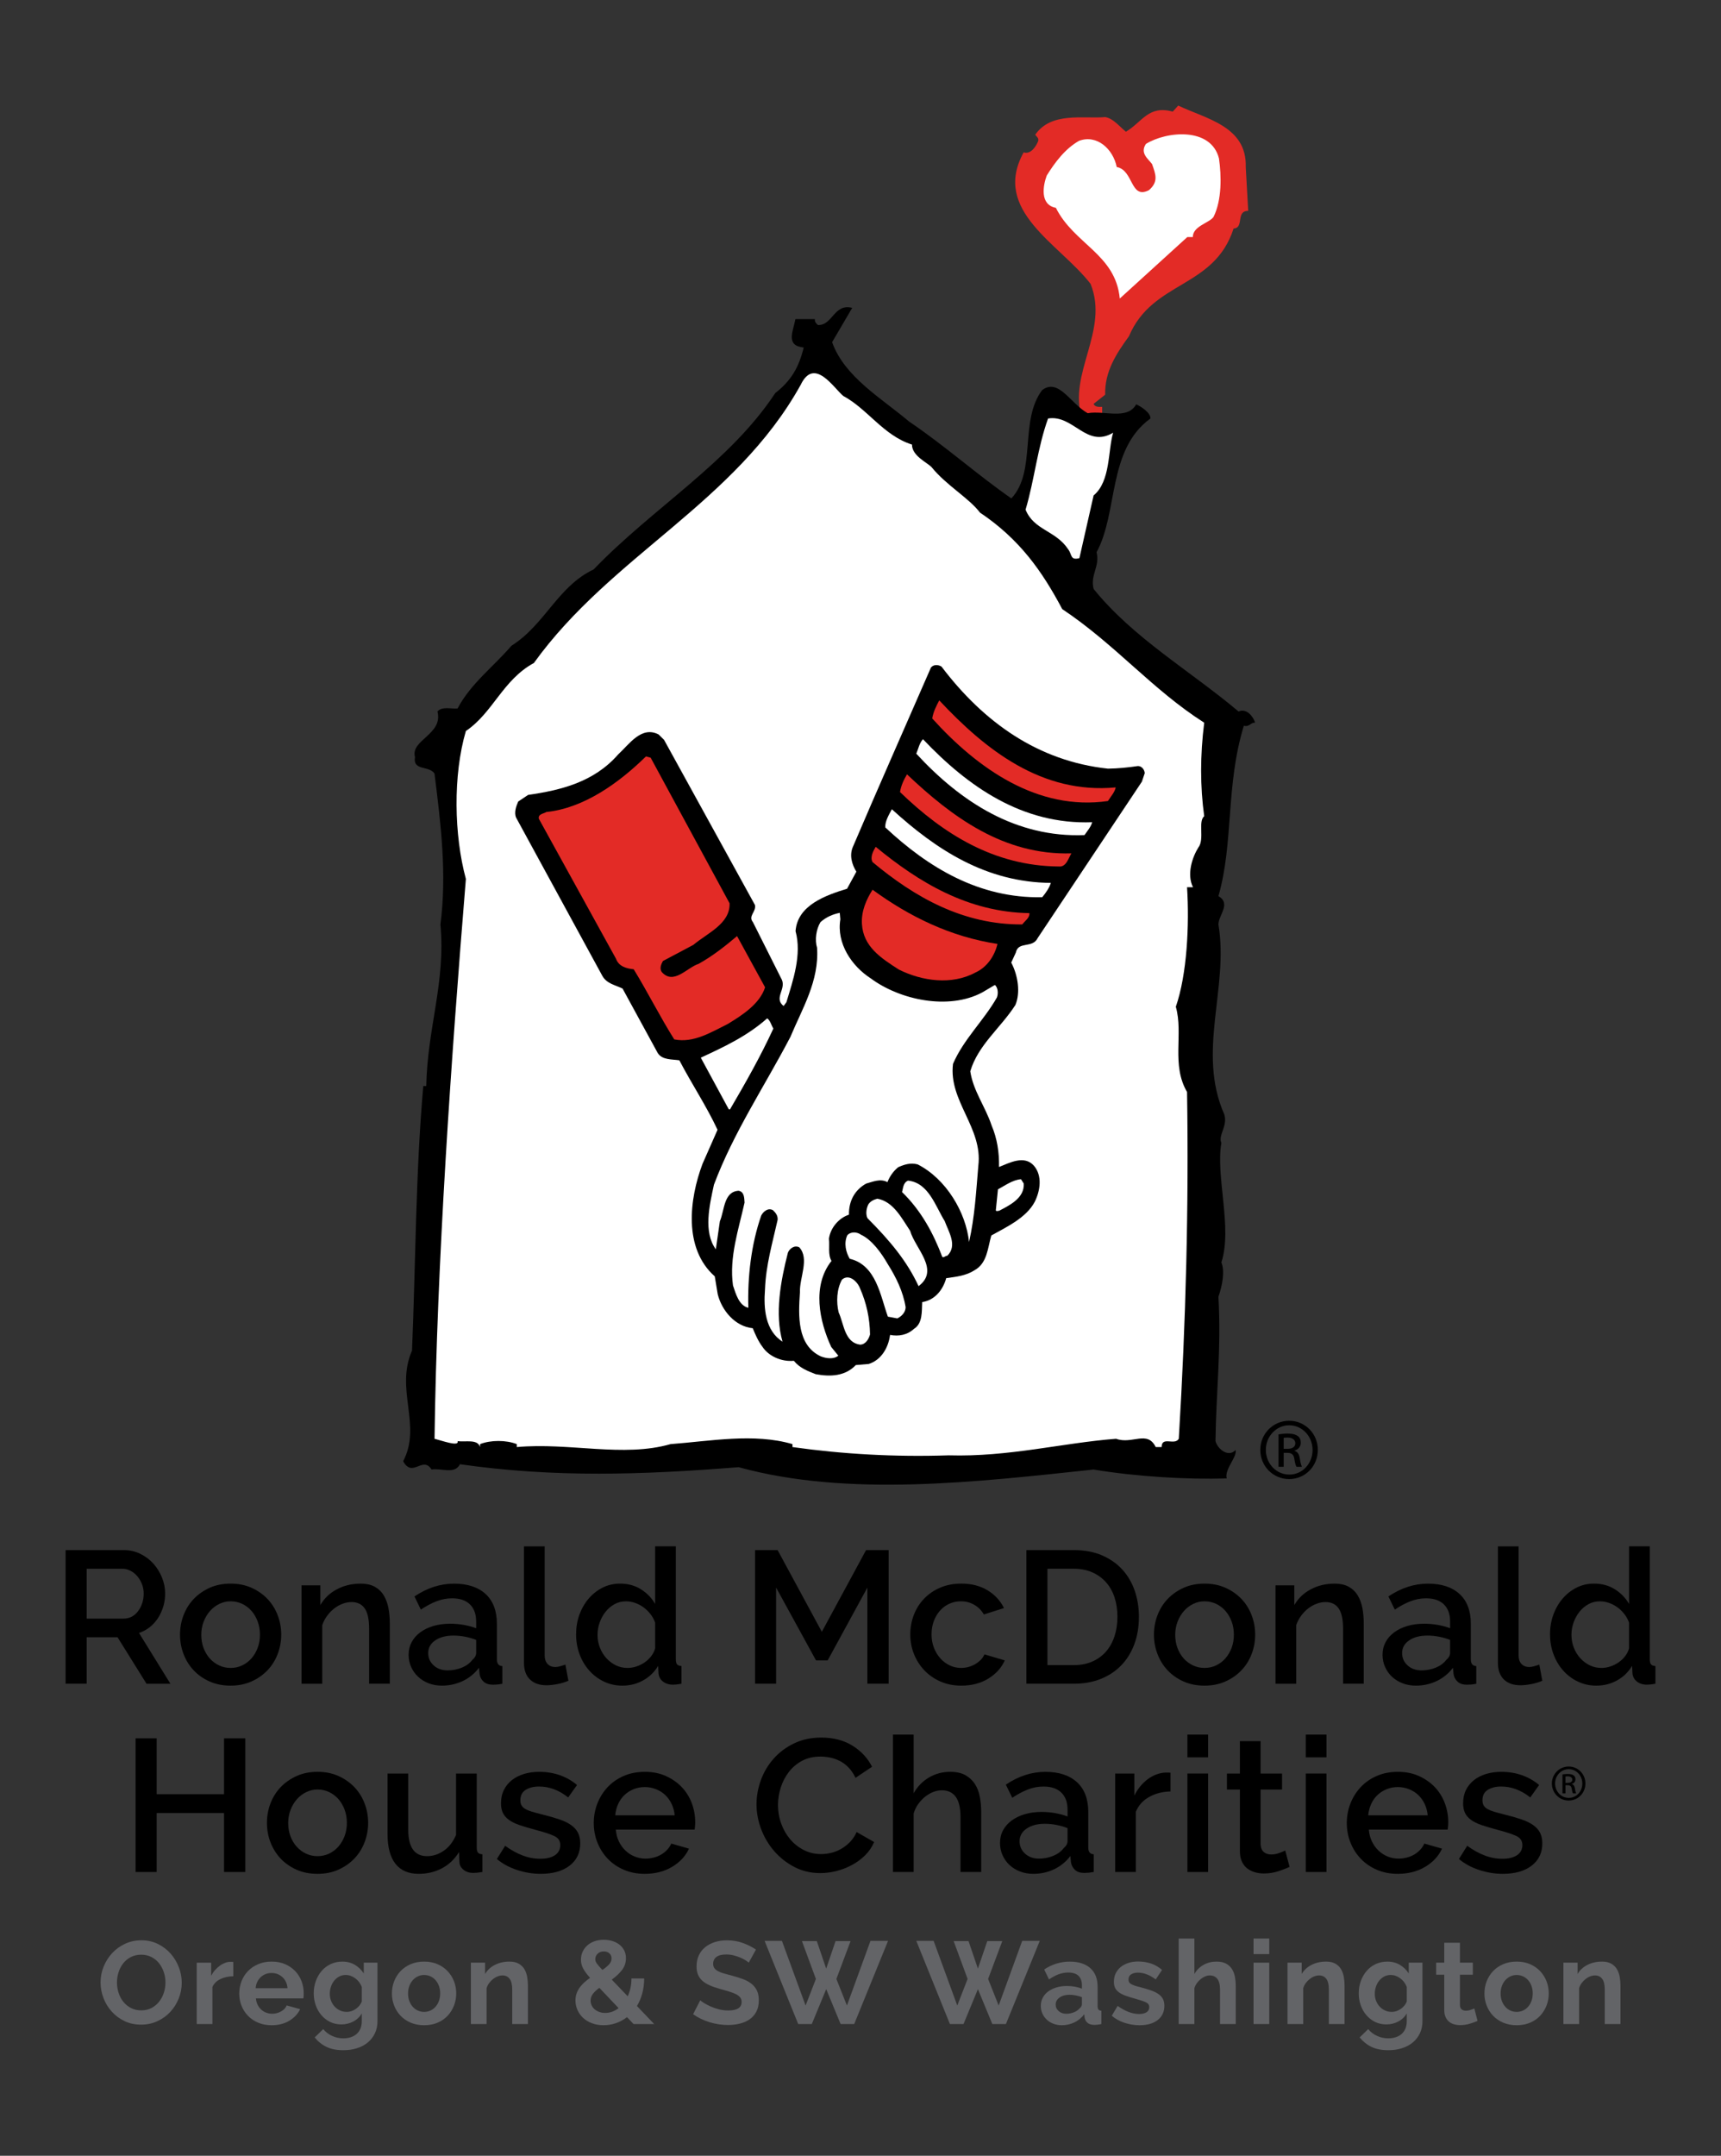
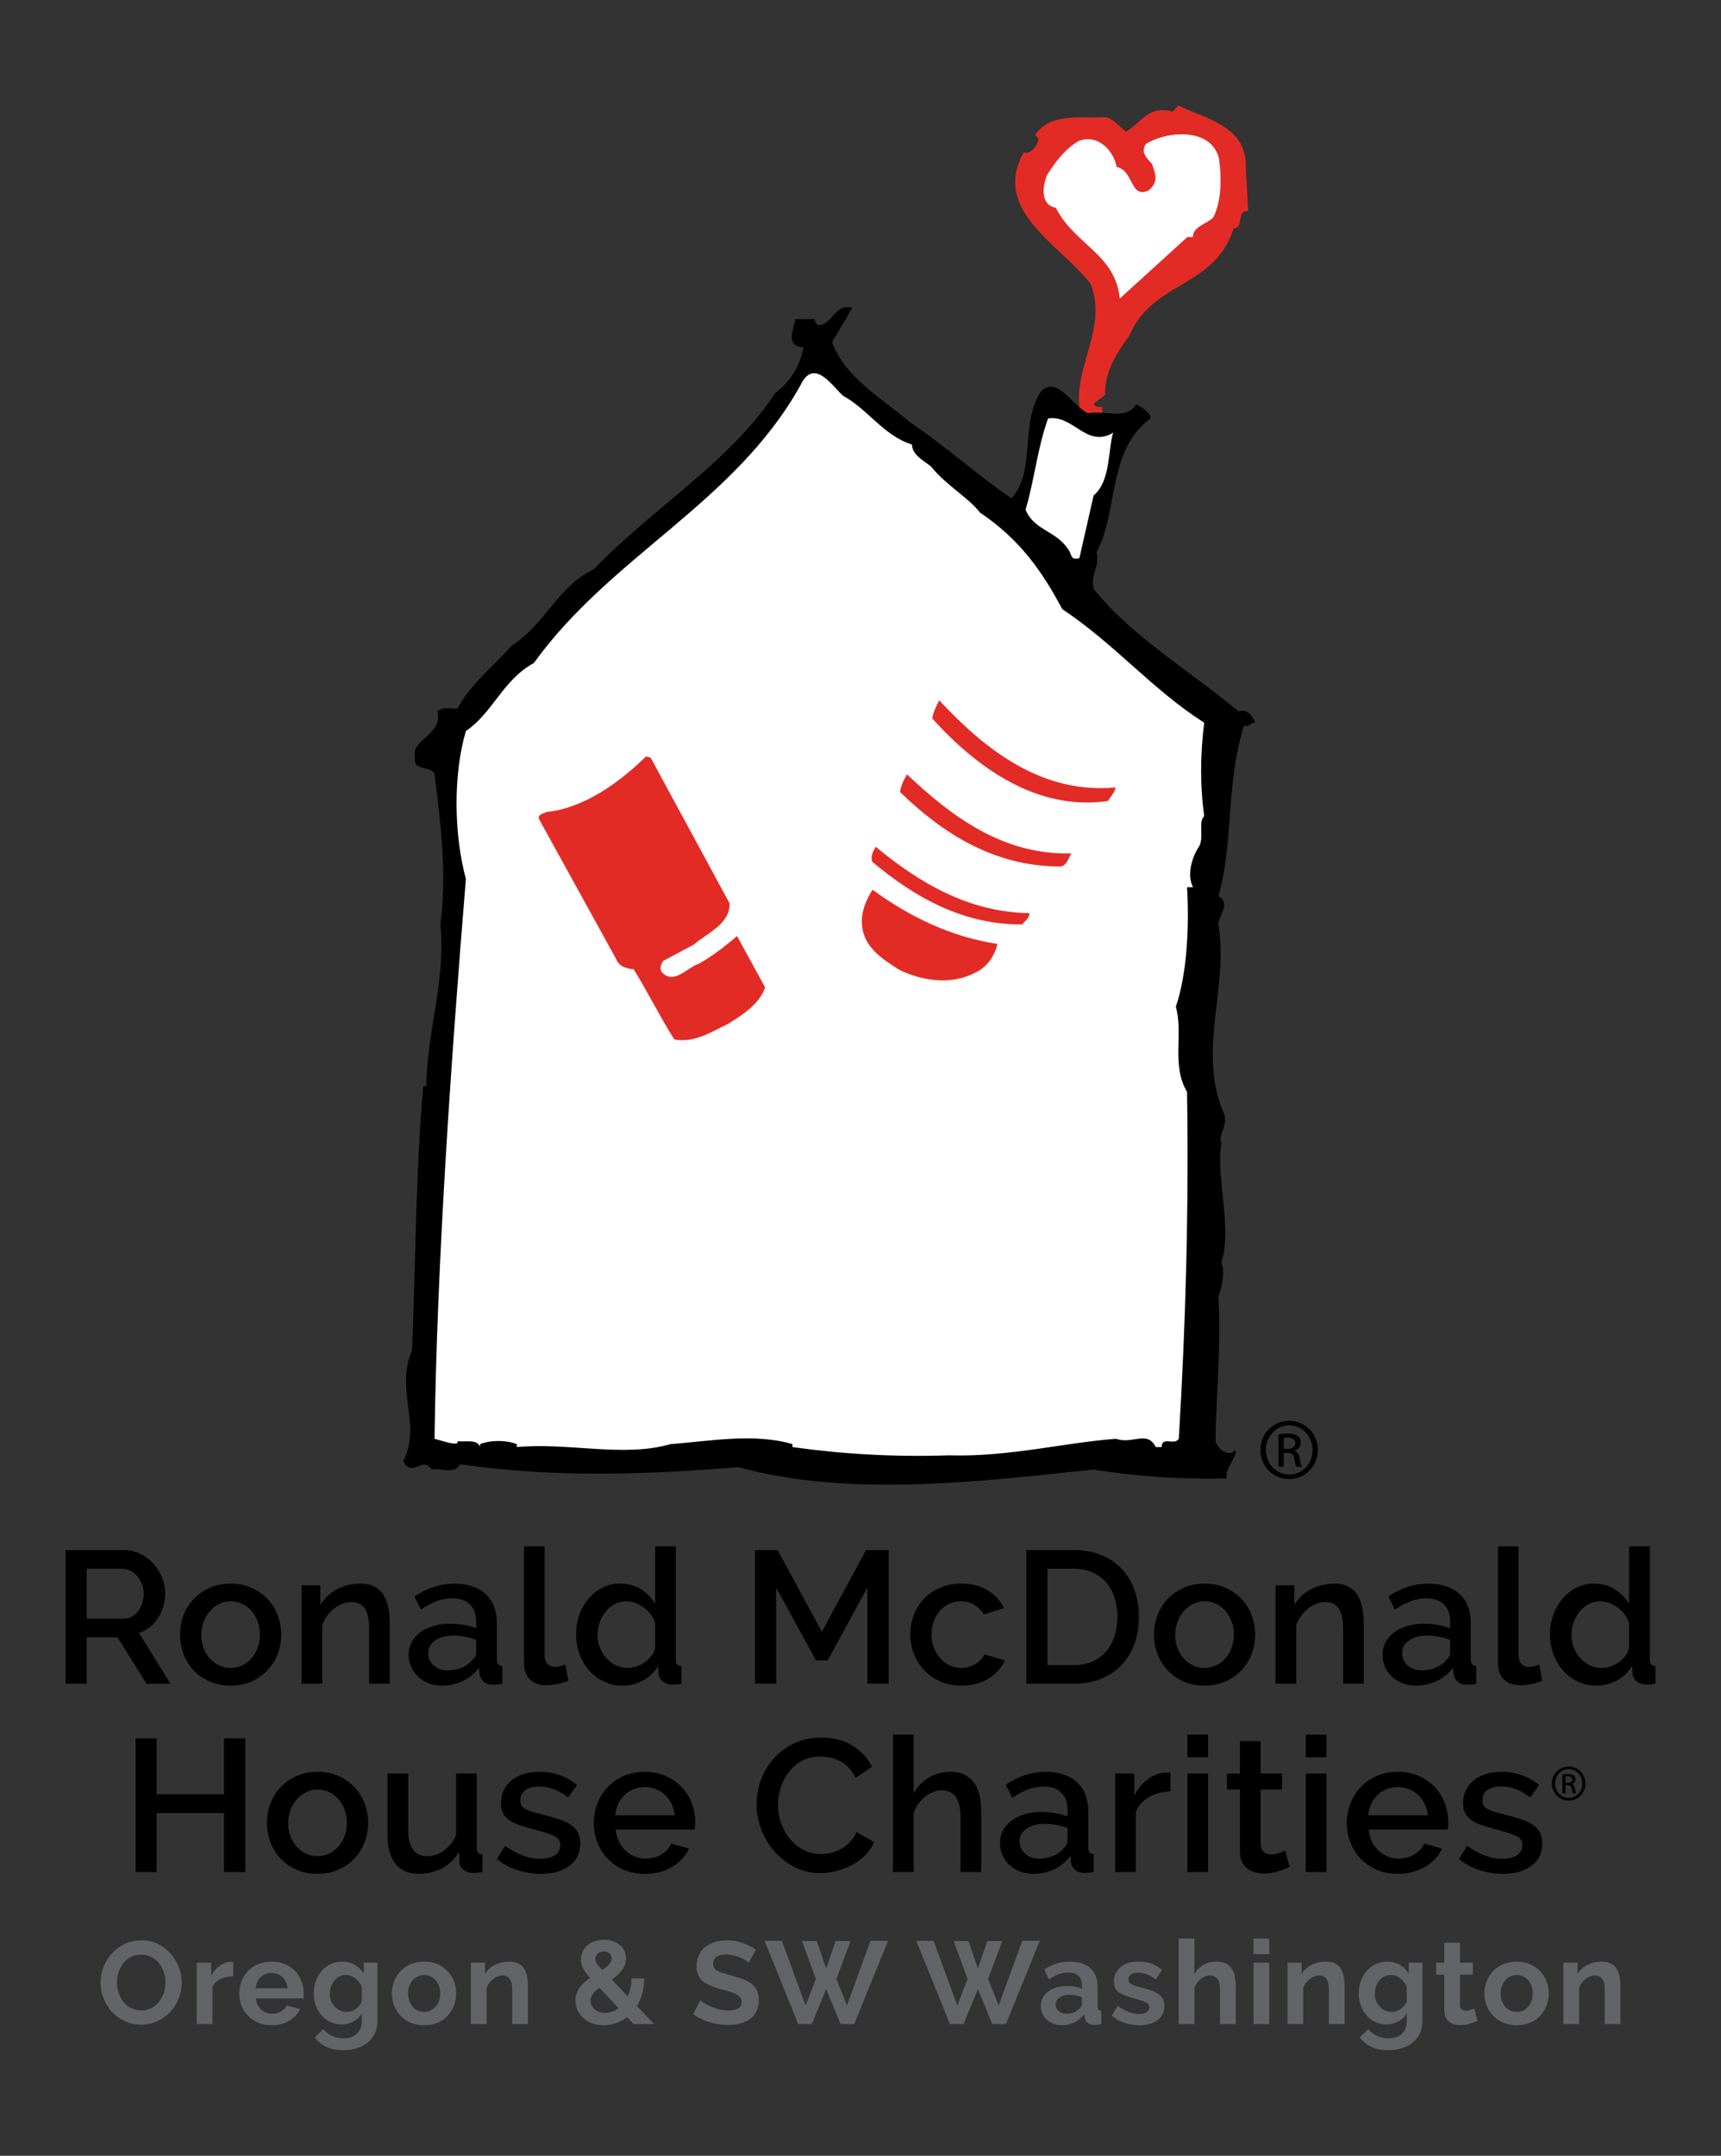
<svg xmlns="http://www.w3.org/2000/svg" version="1.1" id="Layer_1" x="0px" y="0px" viewBox="0 0 1224 1532.78" style="enable-background:new 0 0 1224 1532.78;" xml:space="preserve">
  <rect x="0" y="0" width="1224" height="1532.78" fill="#333333" stroke="none" />
  <style type="text/css">
	.st0{fill:#E32B26;}
	.st1{fill:#FFFFFF;}
	.st2{fill:#636467;}
</style>
  <g>
    <g id="XMLID_55_">
      <g id="XMLID_56_">
        <path id="XMLID_81_" class="st0" d="M886,118.76l1.74,31.17c-9.1,0-2.61,12.12-10.39,12.55c-13.86,42.85-57.57,36.78-74.42,76.59     c-9.09,12.55-17.33,25.11-16.91,41.55l-8.21,6.51c0.87,2.57,4.33,2.15,6.06,2.15v8.21h-14.3c-10.38-31.59,19.48-62.3,6.07-95.64     c-22.08-28.56-70.54-51.93-47.61-93.5c5.21,1.75,9.1-4.74,10.39-8.21c0.43-2.16-1.29-3.04-2.16-4.32     c11.25-16.46,34.19-11.25,49.77-12.55c5.63,0.87,9.96,6.49,14.72,10.4c11.69-6.93,16.01-19.06,33.31-14.3l3.91-4.31     C857.87,84.57,886.87,89.77,886,118.76z" />
        <path id="XMLID_80_" class="st1" d="M866.96,112.7c1.73,12.11,2.17,29.42-3.89,41.55c-3.02,4.32-14.72,6.48-14.72,14.29h-3.9     l-48.04,43.71c-3.04-31.59-32.46-38.53-45.46-64.49c-11.66-2.17-9.08-16.01-6.49-22.95c5.63-9.08,12.99-19.03,22.94-24.66     c12.56-4.76,24.23,5.63,26.83,18.61c12.11,2.17,9.52,23.36,22.93,16.44c6.93-6.05,4.77-11.25,2.17-18.61     c-3.02-3.89-8.66-7.78-4.33-14.27C829.73,93.22,861.34,90.2,866.96,112.7z" />
        <path id="XMLID_79_" d="M591.81,243.29c8.84,24.83,35.35,39.98,54.69,56.39c26.09,17.66,47.98,37.45,72.79,54.7     c18.11-19.35,5.48-55.12,21.89-77.01c11.78-8.83,20.19,9.68,32.4,16.42c11.79-2.11,28.18,5.05,34.5-6.31     c3.79,1.69,10.52,6.31,10.1,10.1c-30.73,22.29-22.73,66.47-38.29,95.08c2.54,10.1-4.63,16-2.1,26.09     c28.2,34.93,68.59,58.08,103.08,87.12c5.9-2.53,10.52,3.78,11.78,7.99c-2.95-0.42-4.2,3.36-7.99,2.1     c-13.05,42.5-7.14,82.9-18.09,121.18c9.25,5.47,0,13.46,0,20.19c7.57,45.04-15.57,90.48,4.19,135.09     c2.53,8.4-4.61,14.71-2.1,20.19c-4.19,23.57,8.01,60.6,0,84.99c2.54,5.89,0.84,15.98-2.09,24.41     c2.09,37.87-1.69,68.59-2.1,102.66c1.68,5.89,9.25,11.78,14.3,6.3c1.25,5.05-8.01,13.48-6.32,20.22     c-28.61,0.84-64.38-1.29-94.67-6.33c-82.9,8.83-174.62,19.77-252.47-1.68c-68.59,5.46-130.85,7.57-198.18-2.1     c-3.78,7.56-13.46,2.51-20.19,3.78c-6.31-10.1-13.48,6.33-20.21-5.89c13.48-25.67-5.89-50.93,6.31-78.68     c2.53-60.16,2.53-126.25,8.01-188.09h2.11c0.83-41.66,13.88-73.63,10.08-114.88c4.63-35.76,0.43-70.27-4.21-107.28     c-3.79-5.89-15.58-1.68-13.88-11.78c-3.37-12.2,20.19-16,15.98-32.4c3.37-3.79,9.68-1.68,14.32-2.13     c9.26-17.65,25.67-29.85,38.29-44.57c23.99-15.16,32.8-42.1,58.48-54.3c42.49-44.17,96.36-75.72,129.18-125.39     c11.36-8.83,16.84-18.5,20.21-32.38c-13.04-1.27-7.59-11.36-5.89-20.19h13.88c-0.43,2.1,1.26,3.34,2.12,4.2     c10.51,0.42,11.34-15.56,24.39-12.2L591.81,243.29z" />
        <path id="XMLID_78_" class="st1" d="M599.8,281.56c17.26,9.26,28.62,28.21,48.81,34.53c0,7.99,10.51,12.61,13.88,15.98     c10.52,13.04,26.5,21.89,34.5,32.4c28.21,18.93,44.19,41.66,58.48,68.6c37.88,25.25,63.98,57.21,100.98,80.78     c-2.92,23.15-2.92,45.43,0,66.49c-4.61,3.79,0.44,16.42-4.2,22.29c-4.2,6.73-8.4,18.93-3.78,28.19h-4.22     c1.69,26.94,0,61.87-7.98,84.99c5.47,19.37-3.38,41.24,7.98,60.61c1.27,80.78-0.83,163.26-5.88,246.56     c-2.95,5.05-12.2-2.1-12.2,5.91h-4.21c-5.9-12.22-16.83-1.71-28.18-5.91c-38.31,2.94-76.18,13.04-119.07,11.78     c-38.32,1.26-75.35-0.84-111.1-5.88v-2.1c-27.36-8.01-58.49-2.11-86.69,0c-33.66,9.67-71.95-1.29-109.38,2.1v-2.1     c-7.59-2.97-18.53-2.97-26.11,0v2.1c-1.67-5.91-10.52-3.39-15.97-4.21c1.26,4.21-11.36-0.42-16.42-1.69     c1.69-125.38,11.78-269.29,22.3-398.05c-8.43-31.14-9.25-73.63,0-105.18c19.35-13.06,26.09-36.19,48.39-48.38     c55.12-76.59,143.07-113.62,189.76-197.79C579.17,253.39,593.06,276.11,599.8,281.56z" />
        <path id="XMLID_77_" class="st1" d="M791.68,307.66c-3.79,12.62-1.7,34.51-13.89,44.6l-10.1,44.6c-6.72,1.69-5.05-2.52-8-6.31     c-8.82-13.46-24.39-13.46-30.29-28.19c6.3-21.05,8.41-43.78,16-64.8C763.48,294.62,772.73,319.03,791.68,307.66z" />
        <g id="XMLID_63_">
-           <path d="M738.03,666.94l74.09-111.16l2.04-6.07c-0.29-2.87-2.34-5.07-4.9-5.04c-6.93,1.01-13.84,1.74-21.24,1.85      c-49.53-5.29-88.31-32.83-118.42-72.58c-2.16-1.34-5.53-1.69-7.49,0.67c-18.51,42.52-37.28,84.72-55.54,127.55      c-2.59,6-0.69,12.46,2.49,17.62l-6.63,12.13c-14.67,4.51-35.31,11.5-36.62,30.16c4.58,16.68-1.83,35.11-6.52,50.55l-1.98,2.66      c-7.12-5.56,1.76-11.77-1.23-18.63l-20.62-41.06c-3.55-4.34,2.42-7.15,1.5-12.09l-64.68-117.47l-3.88-3.82      c-12.17-6.34-20.9,7-28.74,14.19c-17.38,19.86-40.98,25.44-64.09,28.8l-7.01,4.7c-1.46,3.26-3.09,7.92-1.46,11.52l61.23,112.31      c3.12,5.72,9.29,6.62,14.44,9.14l24.97,45.76c3.18,5.15,10.09,4.44,15.42,5.26c8.82,16.84,19.2,32.38,27.16,49.4l-10.69,24.24      c-9.35,24.95-13.75,60.08,8.72,79.97l2.12,12.75c2.83,11.38,12.2,22.85,24.9,24.13c1.81,4.46,3.88,9.22,6.9,13.21      c4.46,6.7,13.42,10.76,22.33,9.95c4.31,5.28,9.8,7.22,15.54,9.52c10.34,1.9,20.9,1.54,28.53-6.49l9.19-0.78      c8.83-2.8,13.95-11.39,15.17-20.66c6.14,1.18,12.23,0.08,16.95-4.27c6.37-3.92,5.53-12.54,5.89-19.05      c8.96-1.36,14.83-8.73,17.09-17.03c7.21-0.99,14.11-1.72,20.19-5.65c9.05-5.07,9.29-15.86,11.89-24.69      c10.85-6.03,24.88-12.58,30.87-23.92c3.92-7.87,5.57-18.5-0.55-25.67c-6.9-7.81-17.42-2.04-24.85,0.9      c0.21-10.5-1.35-20.32-5.26-29.54c-4.37-13.24-13.16-24.66-15.17-38.53c5.59-18.78,21.6-30.82,32.07-47.11      c3.72-8.73,1.85-21.16-2.95-30.17l3.27-7.08C724.18,668.94,734.42,674.55,738.03,666.94z M708.99,709.26      c-9.33,16.4-23.75,29.74-31.21,47.2c-3.23,26.41,21.31,45.4,18.02,72.38c-1.54,18.05-2.53,36.43-6.6,54.24      c-2.17-20.99-16.25-44.89-36.56-55.19c-5.25-1.37-9.68,0.17-13.85,2.03c-3.72,3.04-6.1,6.76-7.63,10.59      c-5.11-2.78-10.5-0.2-15.17,1.04c-8.15,4.58-12.36,12.4-12.2,22.1c-7.35,2.39-13.19,9.5-14.24,17.06      c0.62,5.18-0.85,11.29,1.82,15.83c-14.02,17.66-8.61,42.96-0.2,61.16l5.06,6.2c-3.41,2.78-8.73,1.97-12.56,0.45      c-16.82-7.98-15.9-28.63-14.74-45.59c-0.39-10.29,6.95-23.78-0.48-31.92c-3.53-1.76-6.93,1.01-8.06,3.75      c-5.15,19.97-9.53,43.71-3.84,63.34c-12.3-7.8-13.55-23.55-12.48-37.1c0.62-17.3,5.37-33.31,8.98-49.47      c0.28-2.8-1.21-4.94-3.29-6.87c-3.49-2.06-6.93,1.02-8.35,3.72c-7.19,20.61-9.81,43.66-9.18,65.64      c-6.67-1.53-8.94-10.01-10.92-15.88c-2.83-19.91,4.04-40.01,8.23-58.93c-0.25-3.15-0.08-7.7-4.27-8.4      c-10.61,0.64-9.93,13.8-13.29,21.69l-2.87,19.93c-9-12.29-4.53-31.19-1.34-45.93c14-37.3,36.09-70.06,54.43-105.18      c8.27-19.96,20.49-39.49,18.91-63.27c-1.72-5.56-0.66-13.14,2.42-18.24c4.04-3.58,8.8-5.65,13.73-6.59l0.41,4.6      c-2.85,17.06,8.02,33.24,21.65,42.01c20.91,15.48,55.47,22.67,79.22,9.99l9.07-5.35C709.71,702.2,710.16,706.25,708.99,709.26z" />
          <path id="XMLID_76_" class="st0" d="M793.51,559.86c-0.63,3.34-3.52,6.48-5.53,9.68c-49.95,7.19-92.72-23.02-124.97-58.71      c0.77-4.76,2.89-8.82,5-12.86C700.88,533.16,740.93,564.8,793.51,559.86z" />
          <path id="XMLID_75_" class="st1" d="M776.78,584.62c-0.91,3.33-3.47,6.2-5.47,9.14c-48.57,1.92-87.85-23.38-119.63-57.88      c1.48-3.55,2.18-7.46,4.74-10.33C688.55,559.5,727.37,586.48,776.78,584.62z" />
          <path id="XMLID_74_" class="st0" d="M762.02,606.76c-1.99,2.92-3.55,9.88-8.91,9.33c-46.05-0.36-82.16-23.08-113.01-52.94      c0.73-4.48,2.56-8.55,4.97-12.58C677.01,580.83,713.8,608.16,762.02,606.76z" />
          <path id="XMLID_73_" class="st0" d="M518.88,642.25c0.53,14.57-15.8,21.16-25.75,29.56l-21.64,11.48      c-1.39,2.43-2.54,5.44-0.79,7.88c8.44,9.4,17.97-3.3,26.2-5.88c9.94-5.56,18.91-12.61,27.3-19.72l19.94,36.43      c-3.75,11.84-16.51,19.96-26.53,26.06c-11.96,5.91-24.44,13.76-38.09,10.96c-10.29-16.4-18.8-33.49-28.82-49.86      c-5.07-0.5-10.62-1.93-12.62-7.53l-54.82-99.42c-0.8-3.5,3.49-3.64,5.32-4.87c26.73-2.73,51.6-20.68,70.85-39.52l3.32,0.9      L518.88,642.25z" />
          <path id="XMLID_72_" class="st1" d="M747.38,627.75c-1.25,3.86-3.55,7.04-6.15,10.2c-44.77,0.88-80.96-20.98-111.63-49.68      c-0.13-4.56,2.58-8.84,4.7-12.9C665.84,604.17,701.34,627.37,747.38,627.75z" />
          <path id="XMLID_71_" class="st0" d="M732.14,649.26c0.22,3.44-3.12,5.37-5.09,8.02c-42.12,0.29-76.57-19.38-106.48-44.32      c-1.92-3.6,0.52-7.92,2.23-10.87C653.52,627.37,688.39,648.55,732.14,649.26z" />
          <path id="XMLID_70_" class="st0" d="M709.44,671.15c-1.97,8.08-7.05,16.37-15.7,20.33c-16.86,9.1-37.91,6.14-54.43-2.09      c-12.55-8.08-25.39-16.21-26.3-32.52c-0.51-9.15,3.17-17.32,7.56-24.27C646.8,651.75,676.1,666.08,709.44,671.15z" />
          <path id="XMLID_69_" class="st1" d="M550.02,731.33c-9.14,19.84-19.84,38.68-30.85,57.49l-0.85-0.08l-19.91-36.72      c16.11-7.47,32.83-15.18,47.22-27.96C547.75,725.42,548.54,728.9,550.02,731.33z" />
          <path id="XMLID_68_" class="st1" d="M728.1,841.49c0.67,10.3-10.1,15.48-17.32,19.29c-0.88,0.2-2.94,0.85-2.48-0.8l1.46-14.36      c5.4-2.88,10.35-6.66,16.37-7.18L728.1,841.49z" />
-           <path id="XMLID_67_" class="st1" d="M671.9,868.24c2.66,7.39,9.34,17.45,1.78,24.66c-1.41-0.14-2.16,1.5-3.5,0.8      c-6.3-16.58-14.89-32.82-28.65-46.14c0.87-2.77,0.67-6.49,4.25-8.12C660.43,840.9,665.29,857.63,671.9,868.24z" />
          <path id="XMLID_66_" class="st1" d="M647.31,875.16c3.57,12.58,21.38,27.75,5.98,39.3c-8.16-17.62-20.06-32.03-36.36-48.35      c-1.42-2.98-0.71-7.18,0.71-9.89c1.66-2.38,4.03-3.29,6.35-3.92C635.46,854.32,641.36,866.3,647.31,875.16z" />
          <path id="XMLID_65_" class="st1" d="M631.28,898.59c6.12,9.7,11.07,19.87,12.82,30.86c-0.09,3.71-2.93,6.55-5.93,7.95l-6.7-1.25      c-5.33-14.75-8.25-36.69-27.14-41.16c-2.68-4.52-4.3-10.96-1.74-16.67c2.56-2.88,7.08-2.41,9.72-0.45      C620.19,881.52,626.92,891.02,631.28,898.59z" />
-           <path id="XMLID_64_" class="st1" d="M611.62,915.94c4.61,10.43,6.96,21.19,7.17,32.87c-0.85,3.04-2.98,7.1-6.99,7.25      c-11.21-1.41-11.57-14.82-15.32-22.88c-1.81-7.29-1.43-16.65,2.37-23.37C603.85,905.47,609.82,911.2,611.62,915.94z" />
        </g>
        <g id="XMLID_57_">
          <path id="XMLID_58_" d="M916.92,1010.18c11.32,0,20.34,9.18,20.34,20.68c0,11.69-9.02,20.78-20.42,20.78      c-11.31,0-20.5-9.1-20.5-20.78c0-11.5,9.19-20.68,20.5-20.68H916.92z M916.85,1013.4c-9.1,0-16.57,7.81-16.57,17.47      c0,9.84,7.47,17.56,16.65,17.56c9.22,0.1,16.58-7.72,16.58-17.47c0-9.75-7.36-17.56-16.58-17.56H916.85z M912.98,1042.92h-3.67      v-23.08c1.93-0.28,3.79-0.56,6.55-0.56c3.48,0,5.77,0.74,7.16,1.75c1.39,1.02,2.11,2.58,2.11,4.77c0,3.04-2.04,4.9-4.51,5.61      v0.2c2.02,0.36,3.4,2.21,3.86,5.61c0.55,3.58,1.11,4.97,1.47,5.7h-3.86c-0.55-0.73-1.12-2.86-1.57-5.88      c-0.55-2.95-2.01-4.04-4.96-4.04h-2.58V1042.92z M912.98,1030.13h2.67c3.04,0,5.61-1.11,5.61-3.95c0-2.03-1.47-4.04-5.61-4.04      c-1.19,0-2.01,0.1-2.67,0.18V1030.13z" />
        </g>
      </g>
    </g>
    <g>
      <g>
        <path d="M46.66,1197.15v-95.01h41.35c4.3,0,8.24,0.89,11.85,2.68c3.62,1.78,6.71,4.13,9.31,7.04c2.58,2.9,4.61,6.19,6.08,9.9     c1.47,3.7,2.21,7.47,2.21,11.3c0,3.21-0.45,6.29-1.34,9.24c-0.89,2.94-2.14,5.66-3.75,8.16c-1.61,2.5-3.57,4.66-5.88,6.49     c-2.32,1.83-4.87,3.18-7.63,4.09l22.34,36.12h-16.99L83.6,1164.1H61.64v33.05H46.66z M61.64,1150.86h26.23     c2.15,0,4.08-0.47,5.84-1.39c1.73-0.95,3.21-2.23,4.48-3.89c1.24-1.65,2.22-3.55,2.93-5.68c0.72-2.14,1.08-4.42,1.08-6.83     c0-2.4-0.43-4.67-1.27-6.83c-0.86-2.13-1.98-4.01-3.35-5.61c-1.38-1.62-2.99-2.88-4.83-3.82c-1.82-0.94-3.72-1.41-5.67-1.41     H61.64V1150.86z" />
        <path d="M164.03,1198.51c-5.54,0-10.51-0.98-14.94-2.95c-4.41-1.96-8.18-4.6-11.31-7.9c-3.11-3.29-5.52-7.15-7.22-11.57     c-1.7-4.42-2.53-9.03-2.53-13.86c0-4.81,0.83-9.43,2.53-13.85c1.7-4.41,4.13-8.28,7.29-11.59c3.17-3.29,6.96-5.91,11.37-7.9     c4.42-1.95,9.35-2.92,14.8-2.92c5.43,0,10.36,0.97,14.77,2.92c4.43,1.99,8.21,4.61,11.38,7.9c3.17,3.31,5.6,7.18,7.3,11.59     c1.69,4.42,2.54,9.03,2.54,13.85c0,4.82-0.85,9.44-2.54,13.86c-1.7,4.41-4.13,8.28-7.3,11.57c-3.17,3.3-6.95,5.94-11.38,7.9     C174.4,1197.52,169.46,1198.51,164.03,1198.51z M143.16,1162.36c0,3.4,0.53,6.52,1.61,9.37c1.07,2.86,2.53,5.33,4.4,7.44     c1.87,2.09,4.09,3.74,6.62,4.94c2.55,1.21,5.3,1.81,8.24,1.81c2.93,0,5.69-0.6,8.22-1.81c2.54-1.2,4.75-2.88,6.62-5.02     c1.87-2.14,3.35-4.62,4.41-7.5c1.07-2.84,1.6-5.95,1.6-9.36c0-3.29-0.54-6.4-1.6-9.31c-1.07-2.89-2.54-5.42-4.41-7.55     c-1.87-2.13-4.09-3.82-6.62-5.01c-2.54-1.2-5.29-1.81-8.22-1.81c-2.86,0-5.55,0.62-8.1,1.87c-2.55,1.25-4.76,2.95-6.62,5.08     c-1.88,2.15-3.37,4.66-4.49,7.56C143.7,1155.98,143.16,1159.07,143.16,1162.36z" />
        <path d="M277.24,1197.15h-14.73v-39.2c0-6.6-1.05-11.39-3.14-14.38c-2.11-2.99-5.21-4.49-9.31-4.49c-2.13,0-4.28,0.41-6.42,1.21     c-2.14,0.81-4.14,1.94-6.02,3.41c-1.87,1.48-3.55,3.22-5.02,5.23c-1.48,2.01-2.61,4.22-3.42,6.62v41.61h-14.72v-69.98h13.38     v14.06c2.69-4.72,6.55-8.45,11.65-11.18c5.08-2.72,10.69-4.07,16.86-4.07c4.2,0,7.63,0.75,10.3,2.27     c2.69,1.53,4.8,3.59,6.37,6.22c1.56,2.64,2.65,5.67,3.28,9.1c0.63,3.44,0.94,7.07,0.94,10.91V1197.15z" />
        <path d="M314.31,1198.51c-3.4,0-6.54-0.57-9.44-1.66c-2.89-1.13-5.39-2.67-7.49-4.63c-2.09-1.96-3.75-4.28-4.95-6.95     c-1.22-2.69-1.82-5.58-1.82-8.71c0-3.29,0.72-6.29,2.15-8.96c1.42-2.68,3.45-5,6.09-6.96c2.62-1.96,5.76-3.47,9.37-4.55     c3.62-1.07,7.6-1.61,11.97-1.61c3.3,0,6.56,0.28,9.77,0.86c3.21,0.6,6.12,1.36,8.7,2.35v-4.8c0-5.18-1.47-9.22-4.41-12.13     c-2.95-2.89-7.18-4.34-12.72-4.34c-3.74,0-7.42,0.7-11.03,2.08c-3.63,1.38-7.34,3.37-11.18,5.95l-4.55-9.37     c9.01-6.06,18.38-9.09,28.1-9.09c9.63,0,17.13,2.44,22.49,7.35c5.34,4.91,8.03,11.97,8.03,21.15v25.29     c0,3.12,1.28,4.72,3.88,4.81v12.57c-1.44,0.28-2.67,0.45-3.69,0.55c-1.02,0.08-2.04,0.13-3,0.13c-2.87,0-5.07-0.73-6.63-2.15     c-1.56-1.42-2.52-3.26-2.88-5.48l-0.4-4.4c-3.12,4.09-6.97,7.24-11.58,9.43C324.51,1197.41,319.58,1198.51,314.31,1198.51z      M318.32,1187.66c3.58,0,6.94-0.65,10.11-1.93c3.17-1.3,5.65-3.11,7.43-5.43c1.87-1.6,2.81-3.3,2.81-5.09v-9.23     c-2.5-0.98-5.16-1.74-7.96-2.28c-2.82-0.54-5.55-0.79-8.23-0.79c-5.26,0-9.56,1.12-12.92,3.4c-3.34,2.28-5.02,5.28-5.02,9.03     c0,3.49,1.31,6.41,3.89,8.77C311.01,1186.47,314.31,1187.66,318.32,1187.66z" />
        <path d="M372.66,1099.47h14.71v77.48c0,2.58,0.67,4.62,2.01,6.09c1.34,1.45,3.2,2.22,5.64,2.22c0.97,0,2.1-0.19,3.41-0.54     c1.29-0.35,2.51-0.75,3.67-1.21l2.15,11.51c-2.15,0.98-4.69,1.76-7.63,2.35c-2.96,0.56-5.59,0.87-7.9,0.87     c-5.08,0-9.03-1.38-11.84-4.14c-2.82-2.77-4.22-6.7-4.22-11.78V1099.47z" />
        <path d="M442.65,1198.51c-4.73,0-9.1-0.96-13.12-2.89c-4.02-1.9-7.49-4.52-10.43-7.83c-2.95-3.3-5.25-7.14-6.9-11.57     c-1.64-4.41-2.47-9.16-2.47-14.25c0-4.9,0.77-9.53,2.33-13.85c1.57-4.33,3.75-8.15,6.57-11.45c2.81-3.29,6.11-5.91,9.9-7.82     c3.79-1.92,7.95-2.88,12.51-2.88c5.63,0,10.58,1.35,14.87,4.07c4.27,2.72,7.62,6.18,10.04,10.37v-40.95h14.71v80.29     c0,1.7,0.29,2.9,0.86,3.62c0.59,0.7,1.64,1.11,3.16,1.2v12.57c-1.52,0.28-2.75,0.45-3.68,0.55c-0.95,0.08-1.72,0.13-2.35,0.13     c-2.94,0-5.35-0.78-7.22-2.28c-1.88-1.52-2.9-3.49-3.09-5.91l-0.26-5.2c-2.59,4.36-6.11,7.81-10.58,10.29     C453.04,1197.24,448.1,1198.51,442.65,1198.51z M446.26,1185.92c2.14,0,4.28-0.34,6.43-1.07c2.14-0.71,4.1-1.7,5.89-2.94     c1.77-1.26,3.31-2.72,4.61-4.43c1.29-1.69,2.2-3.51,2.75-5.47v-18.34c-0.82-2.23-1.95-4.29-3.42-6.16     c-1.48-1.86-3.16-3.47-5.03-4.81c-1.87-1.34-3.85-2.36-5.95-3.06c-2.09-0.73-4.21-1.08-6.35-1.08c-2.95,0-5.65,0.67-8.1,2.01     c-2.46,1.33-4.58,3.13-6.36,5.36c-1.8,2.22-3.19,4.77-4.21,7.62c-1.02,2.87-1.55,5.8-1.55,8.83c0,3.2,0.56,6.24,1.68,9.1     c1.13,2.87,2.66,5.37,4.61,7.51c1.98,2.14,4.22,3.84,6.77,5.08C440.57,1185.3,443.32,1185.92,446.26,1185.92z" />
        <path d="M616.89,1197.15v-68.37l-28.24,51.78h-8.29l-28.38-51.78v68.37H537v-95.01h16.05l31.45,58.09l31.46-58.09h16.06v95.01     H616.89z" />
        <path d="M647.41,1162.09c0-4.9,0.85-9.54,2.54-13.92c1.69-4.37,4.12-8.21,7.28-11.51c3.17-3.29,6.99-5.91,11.45-7.82     c4.45-1.92,9.45-2.88,14.99-2.88c7.22,0,13.45,1.57,18.66,4.74c5.23,3.17,9.12,7.39,11.72,12.65l-14.33,4.55     c-1.69-2.94-3.97-5.24-6.82-6.88s-6.02-2.48-9.5-2.48c-2.95,0-5.68,0.58-8.23,1.74c-2.55,1.16-4.75,2.78-6.62,4.89     c-1.86,2.1-3.33,4.58-4.41,7.42c-1.07,2.87-1.61,6.03-1.61,9.5c0,3.38,0.55,6.54,1.67,9.44c1.12,2.9,2.64,5.42,4.56,7.56     c1.91,2.14,4.14,3.82,6.69,5.02c2.53,1.21,5.24,1.81,8.09,1.81c1.78,0,3.57-0.25,5.34-0.73c1.8-0.49,3.42-1.2,4.89-2.08     c1.48-0.91,2.76-1.93,3.88-3.08c1.12-1.16,1.94-2.42,2.49-3.76l14.46,4.29c-2.33,5.27-6.21,9.57-11.65,12.92     c-5.45,3.36-11.86,5.03-19.27,5.03c-5.44,0-10.39-0.98-14.85-2.95c-4.47-1.96-8.28-4.61-11.45-7.96     c-3.17-3.35-5.61-7.22-7.36-11.58C648.26,1171.65,647.41,1167.02,647.41,1162.09z" />
        <path d="M729.97,1197.15v-95.01h33.72c7.67,0,14.38,1.26,20.14,3.75c5.74,2.5,10.57,5.88,14.46,10.17     c3.88,4.29,6.8,9.3,8.77,15.05c1.96,5.76,2.94,11.89,2.94,18.41c0,7.22-1.08,13.76-3.28,19.6c-2.18,5.85-5.27,10.84-9.3,14.98     c-4.02,4.16-8.88,7.36-14.58,9.64c-5.71,2.28-12.08,3.41-19.14,3.41H729.97z M794.73,1149.53c0-5-0.68-9.59-2.07-13.8     c-1.37-4.19-3.41-7.77-6.09-10.77c-2.67-2.98-5.93-5.32-9.76-7.03c-3.84-1.69-8.2-2.54-13.12-2.54h-18.74v68.53h18.74     c4.99,0,9.43-0.88,13.32-2.62c3.87-1.72,7.14-4.14,9.77-7.22c2.63-3.09,4.61-6.73,5.95-10.92     C794.07,1158.97,794.73,1154.43,794.73,1149.53z" />
        <path d="M856.69,1198.51c-5.53,0-10.5-0.98-14.91-2.95c-4.41-1.96-8.18-4.6-11.31-7.9c-3.12-3.29-5.53-7.15-7.23-11.57     c-1.69-4.42-2.54-9.03-2.54-13.86c0-4.81,0.85-9.43,2.54-13.85c1.7-4.41,4.13-8.28,7.29-11.59c3.18-3.29,6.96-5.91,11.39-7.9     c4.4-1.95,9.35-2.92,14.77-2.92c5.46,0,10.38,0.97,14.79,2.92c4.43,1.99,8.22,4.61,11.39,7.9c3.16,3.31,5.6,7.18,7.29,11.59     c1.69,4.42,2.54,9.03,2.54,13.85c0,4.82-0.85,9.44-2.54,13.86c-1.69,4.41-4.13,8.28-7.29,11.57c-3.17,3.3-6.96,5.94-11.39,7.9     C867.07,1197.52,862.15,1198.51,856.69,1198.51z M835.83,1162.36c0,3.4,0.54,6.52,1.6,9.37c1.06,2.86,2.54,5.33,4.4,7.44     c1.88,2.09,4.09,3.74,6.63,4.94c2.54,1.21,5.28,1.81,8.22,1.81c2.96,0,5.71-0.6,8.23-1.81c2.55-1.2,4.76-2.88,6.63-5.02     c1.86-2.14,3.35-4.62,4.41-7.5c1.06-2.84,1.6-5.95,1.6-9.36c0-3.29-0.54-6.4-1.6-9.31c-1.07-2.89-2.55-5.42-4.41-7.55     c-1.88-2.13-4.09-3.82-6.63-5.01c-2.52-1.2-5.27-1.81-8.23-1.81c-2.85,0-5.54,0.62-8.09,1.87c-2.54,1.25-4.76,2.95-6.62,5.08     c-1.86,2.15-3.37,4.66-4.49,7.56C836.38,1155.98,835.83,1159.07,835.83,1162.36z" />
        <path d="M969.91,1197.15H955.2v-39.2c0-6.6-1.06-11.39-3.16-14.38c-2.07-2.99-5.19-4.49-9.3-4.49c-2.14,0-4.28,0.41-6.41,1.21     c-2.15,0.81-4.15,1.94-6.02,3.41c-1.87,1.48-3.55,3.22-5.01,5.23c-1.48,2.01-2.62,4.22-3.42,6.62v41.61h-14.73v-69.98h13.39     v14.06c2.67-4.72,6.55-8.45,11.64-11.18c5.08-2.72,10.72-4.07,16.86-4.07c4.2,0,7.62,0.75,10.3,2.27     c2.69,1.53,4.8,3.59,6.37,6.22c1.56,2.64,2.64,5.67,3.29,9.1c0.62,3.44,0.92,7.07,0.92,10.91V1197.15z" />
        <path d="M1006.98,1198.51c-3.4,0-6.53-0.57-9.43-1.66c-2.91-1.13-5.4-2.67-7.51-4.63c-2.09-1.96-3.74-4.28-4.94-6.95     c-1.21-2.69-1.81-5.58-1.81-8.71c0-3.29,0.72-6.29,2.14-8.96c1.42-2.68,3.46-5,6.1-6.96c2.63-1.96,5.75-3.47,9.37-4.55     c3.61-1.07,7.61-1.61,11.96-1.61c3.3,0,6.57,0.28,9.79,0.86c3.2,0.6,6.11,1.36,8.69,2.35v-4.8c0-5.18-1.47-9.22-4.4-12.13     c-2.95-2.89-7.2-4.34-12.72-4.34c-3.76,0-7.43,0.7-11.04,2.08c-3.62,1.38-7.34,3.37-11.17,5.95l-4.55-9.37     c9.01-6.06,18.36-9.09,28.09-9.09c9.64,0,17.13,2.44,22.49,7.35c5.35,4.91,8.03,11.97,8.03,21.15v25.29     c0,3.12,1.29,4.72,3.88,4.81v12.57c-1.42,0.28-2.65,0.45-3.67,0.55c-1.03,0.08-2.03,0.13-2.99,0.13c-2.87,0-5.07-0.73-6.63-2.15     c-1.58-1.42-2.52-3.26-2.88-5.48l-0.41-4.4c-3.11,4.09-6.99,7.24-11.57,9.43C1017.19,1197.41,1012.26,1198.51,1006.98,1198.51z      M1010.99,1187.66c3.6,0,6.94-0.65,10.11-1.93c3.18-1.3,5.66-3.11,7.43-5.43c1.87-1.6,2.81-3.3,2.81-5.09v-9.23     c-2.49-0.98-5.15-1.74-7.97-2.28c-2.8-0.54-5.55-0.79-8.23-0.79c-5.26,0-9.56,1.12-12.91,3.4c-3.36,2.28-5.03,5.28-5.03,9.03     c0,3.49,1.29,6.41,3.89,8.77C1003.69,1186.47,1006.98,1187.66,1010.99,1187.66z" />
        <path d="M1065.33,1099.47h14.72v77.48c0,2.58,0.67,4.62,2,6.09c1.35,1.45,3.22,2.22,5.64,2.22c0.96,0,2.13-0.19,3.4-0.54     c1.29-0.35,2.52-0.75,3.68-1.21l2.15,11.51c-2.15,0.98-4.69,1.76-7.62,2.35c-2.96,0.56-5.59,0.87-7.9,0.87     c-5.08,0-9.04-1.38-11.85-4.14c-2.8-2.77-4.21-6.7-4.21-11.78V1099.47z" />
        <path d="M1135.33,1198.51c-4.73,0-9.11-0.96-13.13-2.89c-4.02-1.9-7.49-4.52-10.44-7.83c-2.94-3.3-5.23-7.14-6.88-11.57     c-1.66-4.41-2.48-9.16-2.48-14.25c0-4.9,0.78-9.53,2.35-13.85c1.55-4.33,3.75-8.15,6.56-11.45c2.8-3.29,6.11-5.91,9.9-7.82     c3.78-1.92,7.96-2.88,12.51-2.88c5.62,0,10.59,1.35,14.86,4.07c4.28,2.72,7.62,6.18,10.04,10.37v-40.95h14.71v80.29     c0,1.7,0.29,2.9,0.87,3.62c0.59,0.7,1.63,1.11,3.15,1.2v12.57c-1.51,0.28-2.74,0.45-3.67,0.55c-0.94,0.08-1.73,0.13-2.35,0.13     c-2.95,0-5.35-0.78-7.22-2.28c-1.88-1.52-2.9-3.49-3.09-5.91l-0.27-5.2c-2.57,4.36-6.1,7.81-10.56,10.29     C1145.71,1197.24,1140.76,1198.51,1135.33,1198.51z M1138.93,1185.92c2.15,0,4.29-0.34,6.42-1.07c2.15-0.71,4.11-1.7,5.89-2.94     c1.79-1.26,3.33-2.72,4.62-4.43c1.28-1.69,2.22-3.51,2.74-5.47v-18.34c-0.8-2.23-1.94-4.29-3.42-6.16     c-1.47-1.86-3.14-3.47-5.01-4.81c-1.87-1.34-3.87-2.36-5.96-3.06c-2.1-0.73-4.2-1.08-6.36-1.08c-2.94,0-5.64,0.67-8.09,2.01     c-2.47,1.33-4.57,3.13-6.37,5.36c-1.79,2.22-3.19,4.77-4.22,7.62c-1.02,2.87-1.53,5.8-1.53,8.83c0,3.2,0.55,6.24,1.67,9.1     c1.12,2.87,2.64,5.37,4.61,7.51c1.96,2.14,4.21,3.84,6.75,5.08C1133.25,1185.3,1135.98,1185.92,1138.93,1185.92z" />
      </g>
      <g>
        <path d="M174.46,1235.98V1331h-15.12v-41.9h-47.92v41.9H96.43v-95.02h14.99v39.72h47.92v-39.72H174.46z" />
        <path d="M225.84,1332.32c-5.53,0-10.51-0.97-14.92-2.94c-4.42-1.97-8.18-4.6-11.31-7.89c-3.12-3.31-5.53-7.17-7.24-11.58     c-1.69-4.42-2.52-9.04-2.52-13.87c0-4.81,0.84-9.43,2.52-13.84c1.71-4.42,4.13-8.26,7.3-11.58c3.17-3.29,6.96-5.92,11.37-7.9     c4.42-1.96,9.35-2.94,14.8-2.94c5.44,0,10.38,0.97,14.78,2.94c4.41,1.99,8.21,4.61,11.38,7.9c3.16,3.32,5.59,7.16,7.29,11.58     c1.69,4.41,2.54,9.03,2.54,13.84c0,4.83-0.85,9.45-2.54,13.87c-1.7,4.4-4.13,8.26-7.29,11.58c-3.17,3.29-6.97,5.92-11.38,7.89     C236.22,1331.35,231.28,1332.32,225.84,1332.32z M204.96,1296.19c0,3.41,0.54,6.52,1.61,9.37c1.07,2.87,2.54,5.33,4.41,7.43     c1.88,2.1,4.09,3.75,6.62,4.95c2.55,1.21,5.28,1.81,8.23,1.81c2.94,0,5.68-0.6,8.23-1.81c2.53-1.2,4.75-2.88,6.63-5.02     c1.86-2.14,3.33-4.64,4.41-7.51c1.07-2.86,1.6-5.96,1.6-9.37c0-3.29-0.53-6.4-1.6-9.3c-1.08-2.89-2.54-5.4-4.41-7.56     c-1.88-2.13-4.1-3.79-6.63-5.01c-2.55-1.18-5.3-1.82-8.23-1.82c-2.86,0-5.56,0.65-8.09,1.89c-2.55,1.26-4.77,2.95-6.63,5.09     c-1.87,2.15-3.36,4.65-4.48,7.56C205.53,1289.79,204.96,1292.9,204.96,1296.19z" />
        <path d="M297.84,1332.32c-7.31,0-12.84-2.38-16.6-7.15c-3.74-4.77-5.62-11.89-5.62-21.35V1261h14.72v39.88     c0,12.57,4.46,18.87,13.39,18.87c4.18,0,8.16-1.28,11.91-3.88c3.75-2.59,6.64-6.34,8.71-11.23V1261h14.71v52.6     c0,1.69,0.28,2.9,0.87,3.62c0.57,0.7,1.63,1.12,3.14,1.2V1331c-1.51,0.25-2.76,0.43-3.75,0.53c-0.99,0.09-1.91,0.14-2.79,0.14     c-2.69,0-4.97-0.75-6.84-2.22c-1.88-1.47-2.86-3.36-2.95-5.67l-0.26-6.98c-3.12,5.1-7.18,8.95-12.17,11.59     C309.3,1331.01,303.81,1332.32,297.84,1332.32z" />
        <path d="M384.55,1332.32c-5.62,0-11.21-0.91-16.79-2.75c-5.58-1.82-10.37-4.43-14.38-7.81l5.89-9.38     c4.19,3.04,8.34,5.34,12.44,6.89c4.11,1.57,8.3,2.34,12.58,2.34c4.37,0,7.82-0.85,10.37-2.52c2.55-1.7,3.82-4.11,3.82-7.23     c0-2.95-1.43-5.1-4.29-6.44c-2.85-1.34-7.31-2.8-13.38-4.4c-4.38-1.16-8.12-2.28-11.25-3.33c-3.12-1.09-5.67-2.32-7.62-3.76     c-1.98-1.43-3.4-3.08-4.3-4.96c-0.89-1.88-1.33-4.16-1.33-6.82c0-3.57,0.68-6.74,2.08-9.51c1.37-2.76,3.29-5.1,5.75-7.03     c2.46-1.9,5.33-3.36,8.64-4.35c3.29-0.97,6.86-1.47,10.7-1.47c5.27,0,10.18,0.81,14.73,2.41c4.56,1.61,8.61,3.93,12.18,6.96     l-6.3,8.83c-6.5-5.17-13.42-7.75-20.74-7.75c-3.75,0-6.89,0.76-9.44,2.34c-2.53,1.56-3.82,4.04-3.82,7.42     c0,1.43,0.27,2.63,0.81,3.62c0.54,0.98,1.41,1.82,2.62,2.53c1.2,0.71,2.75,1.36,4.68,1.95c1.92,0.58,4.31,1.22,7.16,1.94     c4.73,1.16,8.81,2.33,12.24,3.49c3.44,1.15,6.28,2.5,8.5,4.08c2.23,1.56,3.88,3.4,4.95,5.48c1.07,2.1,1.61,4.61,1.61,7.57     c0,6.68-2.51,11.95-7.56,15.84C400.06,1330.39,393.22,1332.32,384.55,1332.32z" />
        <path d="M458.56,1332.32c-5.45,0-10.39-0.95-14.85-2.88c-4.46-1.91-8.28-4.52-11.45-7.83c-3.17-3.29-5.61-7.14-7.36-11.51     c-1.74-4.35-2.61-9.01-2.61-13.91c0-4.9,0.87-9.57,2.61-13.98c1.75-4.42,4.19-8.29,7.36-11.65c3.17-3.34,6.99-5.98,11.45-7.89     c4.46-1.93,9.45-2.88,14.98-2.88c5.45,0,10.37,0.97,14.8,2.94c4.42,1.99,8.18,4.58,11.3,7.83c3.12,3.26,5.52,7.07,7.16,11.39     c1.64,4.32,2.48,8.85,2.48,13.57c0,1.07-0.03,2.08-0.13,3.02c-0.09,0.94-0.18,1.7-0.27,2.34h-56.07c0.27,3.12,1,5.93,2.21,8.44     c1.2,2.49,2.76,4.65,4.69,6.47c1.91,1.84,4.09,3.24,6.56,4.23c2.44,0.98,5.01,1.48,7.68,1.48c1.97,0,3.91-0.26,5.82-0.75     c1.91-0.48,3.67-1.19,5.3-2.13c1.59-0.94,3.03-2.07,4.27-3.42c1.25-1.33,2.23-2.8,2.95-4.4l12.57,3.61     c-2.41,5.27-6.4,9.57-11.98,12.92C472.45,1330.66,465.97,1332.32,458.56,1332.32z M479.84,1290.72c-0.26-2.97-1-5.66-2.21-8.19     c-1.21-2.49-2.74-4.6-4.62-6.36c-1.88-1.74-4.05-3.1-6.55-4.07c-2.51-0.99-5.13-1.48-7.89-1.48c-2.77,0-5.38,0.49-7.82,1.48     c-2.47,0.97-4.62,2.33-6.5,4.07c-1.88,1.75-3.38,3.86-4.55,6.36c-1.16,2.52-1.88,5.21-2.15,8.19H479.84z" />
        <path d="M538.04,1282.82c0-5.71,1.04-11.4,3.08-17.06c2.05-5.66,5.06-10.75,9.04-15.27c3.97-4.5,8.8-8.13,14.53-10.9     c5.7-2.77,12.18-4.16,19.4-4.16c8.66,0,16.06,1.93,22.22,5.77c6.15,3.82,10.78,8.82,13.92,14.97l-11.78,7.9     c-1.34-2.85-2.95-5.26-4.82-7.22c-1.87-1.96-3.91-3.53-6.15-4.69c-2.23-1.16-4.54-1.98-6.95-2.48c-2.41-0.49-4.74-0.74-6.97-0.74     c-4.99,0-9.35,1-13.11,3c-3.75,2.02-6.89,4.66-9.43,7.98c-2.53,3.3-4.46,7-5.76,11.1c-1.28,4.11-1.94,8.22-1.94,12.31     c0,4.64,0.76,9.06,2.28,13.25c1.51,4.21,3.63,7.89,6.35,11.11s5.96,5.78,9.71,7.69c3.74,1.93,7.85,2.89,12.3,2.89     c2.32,0,4.71-0.28,7.16-0.87c2.46-0.59,4.81-1.52,7.09-2.82c2.28-1.29,4.38-2.93,6.29-4.87c1.91-1.97,3.5-4.33,4.75-7.1     l12.45,7.1c-1.52,3.56-3.65,6.7-6.41,9.43c-2.78,2.73-5.9,5.03-9.38,6.89c-3.46,1.86-7.16,3.3-11.03,4.29     c-3.88,0.96-7.7,1.47-11.45,1.47c-6.69,0-12.8-1.43-18.33-4.28c-5.54-2.86-10.31-6.59-14.32-11.18     c-4.03-4.59-7.15-9.81-9.38-15.66C539.16,1294.84,538.04,1288.89,538.04,1282.82z" />
        <path d="M697.84,1331h-14.72v-39.22c0-6.42-1.15-11.17-3.42-14.27c-2.27-3.07-5.56-4.6-9.82-4.6c-2.06,0-4.11,0.4-6.16,1.21     c-2.05,0.8-3.99,1.94-5.82,3.4c-1.83,1.49-3.45,3.23-4.89,5.23c-1.42,2.02-2.5,4.22-3.21,6.62V1331h-14.71v-97.7h14.71v41.74     c2.69-4.8,6.32-8.55,10.92-11.24c4.58-2.68,9.59-4.02,15.05-4.02c4.36,0,7.96,0.79,10.76,2.34c2.82,1.59,5.06,3.64,6.77,6.23     c1.68,2.58,2.88,5.6,3.53,9.03c0.67,3.42,1.01,7.07,1.01,10.91V1331z" />
        <path d="M734.91,1332.32c-3.39,0-6.53-0.55-9.44-1.67c-2.9-1.12-5.39-2.65-7.49-4.61c-2.1-1.96-3.75-4.28-4.95-6.95     c-1.21-2.69-1.81-5.59-1.81-8.71c0-3.3,0.7-6.29,2.13-8.96c1.42-2.68,3.45-5,6.09-6.96c2.64-1.96,5.76-3.49,9.38-4.55     c3.61-1.07,7.6-1.61,11.97-1.61c3.3,0,6.56,0.28,9.77,0.86c3.21,0.6,6.12,1.37,8.7,2.36v-4.83c0-5.18-1.47-9.22-4.4-12.1     c-2.96-2.9-7.19-4.34-12.73-4.34c-3.74,0-7.42,0.67-11.02,2.06c-3.62,1.39-7.36,3.37-11.18,5.95l-4.56-9.37     c9.02-6.06,18.38-9.1,28.1-9.1c9.63,0,17.13,2.47,22.48,7.36c5.36,4.92,8.04,11.96,8.04,21.15v25.29c0,3.12,1.29,4.73,3.87,4.81     V1331c-1.42,0.25-2.66,0.43-3.68,0.53c-1.03,0.09-2.03,0.14-3.01,0.14c-2.86,0-5.06-0.72-6.62-2.15     c-1.55-1.43-2.52-3.26-2.88-5.48l-0.4-4.41c-3.12,4.1-6.97,7.26-11.58,9.44C745.1,1331.24,740.18,1332.32,734.91,1332.32z      M738.92,1321.5c3.57,0,6.93-0.66,10.1-1.95c3.17-1.29,5.65-3.1,7.43-5.43c1.87-1.6,2.81-3.3,2.81-5.08v-9.23     c-2.5-0.98-5.14-1.74-7.96-2.28c-2.82-0.54-5.55-0.8-8.23-0.8c-5.26,0-9.56,1.13-12.92,3.42c-3.35,2.27-5.01,5.27-5.01,9.02     c0,3.49,1.29,6.41,3.87,8.77C731.61,1320.3,734.91,1321.5,738.92,1321.5z" />
        <path d="M832.48,1273.72c-5.72,0.18-10.78,1.48-15.2,3.95c-4.42,2.45-7.56,5.95-9.44,10.49V1331h-14.71v-70h13.64v15.64     c2.41-4.8,5.56-8.66,9.44-11.56c3.87-2.9,8.04-4.48,12.51-4.77c0.89,0,1.63,0,2.21,0c0.58,0,1.09,0.06,1.55,0.14V1273.72z" />
        <path d="M844.5,1249.49v-16.19h14.72v16.19H844.5z M844.5,1331v-70h14.72v70H844.5z" />
        <path d="M917.17,1327.38c-1.88,0.9-4.46,1.89-7.77,3.01c-3.29,1.12-6.8,1.68-10.55,1.68c-2.34,0-4.51-0.32-6.57-0.94     c-2.05-0.62-3.85-1.56-5.41-2.79c-1.56-1.27-2.78-2.89-3.69-4.91c-0.89-2-1.34-4.43-1.34-7.29v-43.77h-9.23V1261h9.23v-23.02     h14.71V1261h15.27v11.36h-15.27v39.09c0.19,2.5,0.97,4.32,2.36,5.42c1.38,1.13,3.09,1.68,5.14,1.68s4.02-0.37,5.9-1.1     c1.87-0.69,3.24-1.27,4.14-1.71L917.17,1327.38z" />
        <path d="M928.68,1249.49v-16.19h14.73v16.19H928.68z M928.68,1331v-70h14.73v70H928.68z" />
        <path d="M994.12,1332.32c-5.44,0-10.39-0.95-14.85-2.88c-4.45-1.91-8.28-4.52-11.43-7.83c-3.17-3.29-5.63-7.14-7.36-11.51     c-1.75-4.35-2.62-9.01-2.62-13.91c0-4.9,0.87-9.57,2.62-13.98c1.74-4.42,4.19-8.29,7.36-11.65c3.16-3.34,6.99-5.98,11.43-7.89     c4.46-1.93,9.45-2.88,14.99-2.88c5.44,0,10.38,0.97,14.8,2.94c4.41,1.99,8.18,4.58,11.31,7.83c3.12,3.26,5.52,7.07,7.15,11.39     c1.65,4.32,2.49,8.85,2.49,13.57c0,1.07-0.06,2.08-0.14,3.02c-0.1,0.94-0.19,1.7-0.26,2.34h-56.08c0.27,3.12,1,5.93,2.21,8.44     c1.21,2.49,2.77,4.65,4.68,6.47c1.91,1.84,4.11,3.24,6.55,4.23c2.46,0.98,5.03,1.48,7.69,1.48c1.98,0,3.91-0.26,5.83-0.75     c1.92-0.48,3.68-1.19,5.29-2.13c1.6-0.94,3.03-2.07,4.28-3.42c1.24-1.33,2.23-2.8,2.95-4.4l12.58,3.61     c-2.41,5.27-6.41,9.57-11.98,12.92C1008.01,1330.66,1001.53,1332.32,994.12,1332.32z M1015.4,1290.72     c-0.26-2.97-1.01-5.66-2.2-8.19c-1.22-2.49-2.74-4.6-4.62-6.36c-1.87-1.74-4.07-3.1-6.55-4.07c-2.51-0.99-5.15-1.48-7.91-1.48     c-2.77,0-5.38,0.49-7.82,1.48c-2.47,0.97-4.61,2.33-6.49,4.07c-1.87,1.75-3.41,3.86-4.56,6.36c-1.16,2.52-1.87,5.21-2.15,8.19     H1015.4z" />
        <path d="M1068.79,1332.32c-5.61,0-11.21-0.91-16.79-2.75c-5.58-1.82-10.37-4.43-14.38-7.81l5.88-9.38     c4.19,3.04,8.34,5.34,12.45,6.89c4.1,1.57,8.3,2.34,12.58,2.34c4.38,0,7.83-0.85,10.37-2.52c2.55-1.7,3.83-4.11,3.83-7.23     c0-2.95-1.43-5.1-4.27-6.44c-2.87-1.34-7.34-2.8-13.4-4.4c-4.38-1.16-8.12-2.28-11.23-3.33c-3.13-1.09-5.68-2.32-7.65-3.76     c-1.95-1.43-3.37-3.08-4.27-4.96c-0.88-1.88-1.33-4.16-1.33-6.82c0-3.57,0.69-6.74,2.07-9.51c1.38-2.76,3.31-5.1,5.75-7.03     c2.45-1.9,5.32-3.36,8.64-4.35c3.3-0.97,6.86-1.47,10.71-1.47c5.25,0,10.16,0.81,14.7,2.41c4.56,1.61,8.62,3.93,12.19,6.96     l-6.29,8.83c-6.52-5.17-13.43-7.75-20.75-7.75c-3.73,0-6.88,0.76-9.43,2.34c-2.54,1.56-3.82,4.04-3.82,7.42     c0,1.43,0.27,2.63,0.81,3.62c0.54,0.98,1.41,1.82,2.61,2.53c1.21,0.71,2.76,1.36,4.67,1.95c1.93,0.58,4.31,1.22,7.18,1.94     c4.72,1.16,8.81,2.33,12.23,3.49c3.43,1.15,6.27,2.5,8.5,4.08c2.23,1.56,3.88,3.4,4.96,5.48c1.06,2.1,1.6,4.61,1.6,7.57     c0,6.68-2.51,11.95-7.56,15.84C1084.28,1330.39,1077.43,1332.32,1068.79,1332.32z" />
        <g>
          <path d="M1115.7,1256.01c6.61,0,11.87,5.36,11.87,12.06c0,6.82-5.26,12.13-11.92,12.13c-6.59,0-11.94-5.31-11.94-12.13      c0-6.7,5.35-12.06,11.94-12.06H1115.7z M1115.65,1257.89c-5.3,0-9.65,4.55-9.65,10.18c0,5.73,4.34,10.24,9.7,10.24      c5.38,0.06,9.68-4.51,9.68-10.18c0-5.69-4.3-10.24-9.68-10.24H1115.65z M1113.4,1275.1h-2.14v-13.48      c1.13-0.15,2.21-0.3,3.82-0.3c2.03,0,3.37,0.42,4.17,1.02c0.81,0.57,1.23,1.51,1.23,2.77c0,1.79-1.17,2.87-2.62,3.29v0.11      c1.17,0.21,1.98,1.29,2.27,3.27c0.32,2.08,0.63,2.89,0.85,3.33h-2.26c-0.32-0.44-0.66-1.67-0.91-3.43      c-0.32-1.73-1.17-2.37-2.89-2.37h-1.51V1275.1z M1113.4,1267.63h1.56c1.77,0,3.26-0.63,3.26-2.3c0-1.17-0.86-2.35-3.26-2.35      c-0.69,0-1.17,0.06-1.56,0.09V1267.63z" />
        </g>
      </g>
    </g>
    <g>
      <path class="st2" d="M100.34,1439.55c-4.33,0-8.26-0.84-11.79-2.54s-6.56-3.94-9.08-6.75c-2.53-2.8-4.49-6.01-5.87-9.62    s-2.08-7.3-2.08-11.08c0-3.94,0.73-7.73,2.21-11.33c1.47-3.61,3.5-6.81,6.08-9.58c2.58-2.78,5.65-4.98,9.21-6.63    c3.55-1.64,7.42-2.46,11.58-2.46c4.28,0,8.18,0.88,11.71,2.62c3.52,1.75,6.54,4.04,9.04,6.87c2.5,2.83,4.44,6.06,5.83,9.66    c1.39,3.61,2.08,7.28,2.08,11c0,3.94-0.72,7.71-2.17,11.29c-1.45,3.58-3.44,6.75-6,9.5c-2.55,2.75-5.61,4.94-9.16,6.58    C108.37,1438.73,104.51,1439.55,100.34,1439.55z M83.18,1409.56c0,2.55,0.39,5.02,1.17,7.41c0.78,2.39,1.9,4.5,3.38,6.33    c1.47,1.84,3.27,3.31,5.42,4.42c2.14,1.11,4.57,1.67,7.29,1.67c2.78,0,5.23-0.57,7.37-1.71c2.14-1.14,3.94-2.65,5.42-4.54    c1.47-1.89,2.58-4.02,3.33-6.37c0.75-2.36,1.12-4.76,1.12-7.21c0-2.56-0.4-5.03-1.21-7.42c-0.81-2.38-1.95-4.5-3.42-6.33    c-1.47-1.83-3.28-3.29-5.42-4.38c-2.14-1.08-4.54-1.62-7.21-1.62c-2.78,0-5.25,0.57-7.42,1.71c-2.17,1.14-3.97,2.64-5.42,4.5    c-1.45,1.86-2.54,3.97-3.29,6.33C83.55,1404.71,83.18,1407.11,83.18,1409.56z" />
      <path class="st2" d="M165.91,1405.14c-3.39,0.06-6.42,0.71-9.08,1.96c-2.67,1.25-4.58,3.13-5.75,5.63v26.41h-11.16v-43.66h10.25    v9.34c0.78-1.5,1.7-2.85,2.75-4.04c1.05-1.2,2.19-2.23,3.41-3.13s2.46-1.57,3.71-2.04c1.25-0.47,2.46-0.71,3.63-0.71    c0.61,0,1.07,0,1.37,0s0.6,0.03,0.88,0.08V1405.14z" />
      <path class="st2" d="M193.16,1439.97c-3.5,0-6.67-0.6-9.5-1.79c-2.83-1.2-5.25-2.82-7.25-4.88c-2-2.05-3.54-4.44-4.63-7.17    c-1.08-2.72-1.62-5.58-1.62-8.58c0-3.11,0.53-6.04,1.58-8.79c1.06-2.75,2.59-5.17,4.58-7.25c2-2.09,4.43-3.74,7.29-4.96    c2.86-1.22,6.07-1.83,9.63-1.83c3.55,0,6.73,0.61,9.54,1.83c2.8,1.22,5.19,2.86,7.17,4.92c1.97,2.05,3.47,4.44,4.5,7.16    c1.03,2.72,1.54,5.56,1.54,8.51c0,0.72-0.01,1.42-0.04,2.08c-0.03,0.67-0.1,1.22-0.21,1.67h-33.74c0.17,1.72,0.58,3.25,1.25,4.58    c0.67,1.33,1.53,2.47,2.58,3.42c1.05,0.94,2.25,1.66,3.58,2.16c1.33,0.5,2.72,0.75,4.16,0.75c2.22,0,4.32-0.55,6.29-1.63    c1.97-1.08,3.32-2.51,4.04-4.29l9.58,2.66c-1.61,3.33-4.18,6.07-7.71,8.21C202.25,1438.9,198.04,1439.97,193.16,1439.97z     M204.49,1413.64c-0.28-3.27-1.49-5.9-3.63-7.87c-2.14-1.97-4.74-2.96-7.79-2.96c-1.5,0-2.9,0.27-4.21,0.79s-2.46,1.26-3.46,2.2    c-1,0.95-1.82,2.09-2.46,3.42c-0.64,1.33-1.01,2.81-1.12,4.42H204.49z" />
      <path class="st2" d="M242.81,1439.38c-2.94,0-5.61-0.58-8-1.75c-2.39-1.16-4.46-2.76-6.21-4.79c-1.75-2.03-3.1-4.37-4.04-7.04    c-0.95-2.66-1.42-5.5-1.42-8.5c0-3.16,0.5-6.11,1.5-8.83c1-2.72,2.39-5.11,4.16-7.17c1.78-2.05,3.92-3.66,6.42-4.83    c2.5-1.16,5.25-1.75,8.25-1.75c3.39,0,6.36,0.77,8.92,2.29c2.55,1.53,4.67,3.57,6.33,6.12v-7.67h9.75v41.58    c0,3.22-0.61,6.11-1.84,8.67s-2.9,4.72-5.04,6.5c-2.14,1.78-4.69,3.14-7.67,4.09c-2.97,0.94-6.21,1.42-9.71,1.42    c-4.78,0-8.79-0.79-12.04-2.38c-3.25-1.58-6.04-3.82-8.37-6.71l6.08-5.92c1.67,2.06,3.76,3.67,6.29,4.83    c2.53,1.17,5.21,1.75,8.04,1.75c1.72,0,3.38-0.24,4.96-0.71c1.59-0.47,2.99-1.2,4.21-2.2c1.22-1,2.18-2.28,2.88-3.83    c0.7-1.56,1.04-3.39,1.04-5.5v-5.5c-1.45,2.5-3.47,4.43-6.08,5.79C248.62,1438.71,245.82,1439.38,242.81,1439.38z M246.56,1430.47    c1.22,0,2.39-0.19,3.5-0.58c1.11-0.39,2.14-0.92,3.08-1.59c0.94-0.67,1.78-1.44,2.5-2.33c0.72-0.89,1.28-1.83,1.67-2.83v-10.42    c-1-2.55-2.57-4.61-4.71-6.17c-2.14-1.55-4.38-2.33-6.71-2.33c-1.72,0-3.28,0.38-4.67,1.12c-1.39,0.75-2.58,1.75-3.58,3    c-1,1.25-1.76,2.68-2.29,4.29c-0.53,1.61-0.79,3.28-0.79,5c0,1.78,0.31,3.45,0.92,5s1.46,2.92,2.54,4.08    c1.08,1.17,2.35,2.09,3.79,2.75C243.26,1430.14,244.84,1430.47,246.56,1430.47z" />
      <path class="st2" d="M301.64,1439.97c-3.55,0-6.75-0.61-9.58-1.83c-2.83-1.22-5.24-2.87-7.21-4.96c-1.97-2.08-3.49-4.48-4.54-7.21    s-1.58-5.58-1.58-8.58c0-3.05,0.53-5.95,1.58-8.67c1.06-2.72,2.57-5.12,4.54-7.21c1.97-2.09,4.38-3.74,7.21-4.96    c2.83-1.22,6.03-1.83,9.58-1.83s6.73,0.61,9.54,1.83c2.8,1.22,5.19,2.87,7.17,4.96c1.97,2.09,3.48,4.49,4.54,7.21    c1.06,2.72,1.59,5.61,1.59,8.67c0,3-0.53,5.86-1.59,8.58s-2.55,5.13-4.5,7.21c-1.94,2.09-4.33,3.74-7.16,4.96    C308.39,1439.36,305.19,1439.97,301.64,1439.97z M290.22,1417.39c0,1.94,0.29,3.71,0.88,5.29c0.58,1.59,1.39,2.96,2.42,4.13    c1.03,1.17,2.24,2.07,3.62,2.71s2.89,0.96,4.5,0.96c1.61,0,3.11-0.32,4.5-0.96s2.6-1.54,3.63-2.71c1.03-1.16,1.83-2.55,2.42-4.16    c0.58-1.61,0.87-3.39,0.87-5.33c0-1.88-0.29-3.64-0.87-5.25c-0.58-1.61-1.39-3-2.42-4.16c-1.03-1.16-2.24-2.07-3.63-2.71    c-1.39-0.64-2.89-0.96-4.5-0.96c-1.61,0-3.11,0.33-4.5,1c-1.39,0.66-2.6,1.58-3.62,2.75c-1.03,1.16-1.84,2.55-2.42,4.16    C290.51,1413.75,290.22,1415.5,290.22,1417.39z" />
      <path class="st2" d="M375.46,1439.13H364.3v-24.49c0-3.5-0.61-6.06-1.83-7.67s-2.92-2.42-5.08-2.42c-1.11,0-2.25,0.22-3.41,0.67    c-1.17,0.44-2.26,1.07-3.29,1.87c-1.03,0.81-1.96,1.77-2.79,2.88c-0.83,1.11-1.45,2.33-1.84,3.66v25.5h-11.16v-43.66h10.08v8.08    c1.61-2.77,3.94-4.94,7-6.5s6.5-2.33,10.33-2.33c2.72,0,4.94,0.5,6.66,1.5s3.05,2.31,4,3.91c0.95,1.62,1.6,3.45,1.96,5.5    c0.36,2.05,0.54,4.14,0.54,6.25V1439.13z" />
      <path class="st2" d="M450.61,1439.13l-4.67-4.92c-2.45,1.89-5.08,3.32-7.92,4.29c-2.83,0.97-5.75,1.46-8.75,1.46    c-3.05,0-5.82-0.47-8.29-1.42c-2.47-0.94-4.57-2.22-6.29-3.83c-1.72-1.61-3.06-3.48-4-5.62c-0.95-2.14-1.42-4.38-1.42-6.71    c0-1.83,0.28-3.52,0.83-5.08c0.56-1.55,1.32-2.98,2.29-4.29c0.97-1.31,2.08-2.51,3.33-3.63c1.25-1.11,2.57-2.14,3.96-3.09    c-2.39-2.66-4.07-4.96-5.04-6.87c-0.97-1.91-1.46-3.92-1.46-6.04c0-2.11,0.42-4.04,1.25-5.8c0.83-1.75,1.97-3.25,3.42-4.5    c1.44-1.25,3.15-2.21,5.12-2.87c1.97-0.67,4.12-1,6.46-1c2.05,0,4.03,0.28,5.92,0.83c1.89,0.56,3.55,1.38,5,2.46    c1.45,1.09,2.61,2.45,3.5,4.09c0.89,1.64,1.33,3.54,1.33,5.7c0,3.22-0.95,6.04-2.83,8.46c-1.89,2.42-4.3,4.68-7.25,6.79    l11.33,11.83c0.83-1.78,1.48-3.72,1.96-5.83c0.47-2.11,0.71-4.39,0.71-6.83h9.08c-0.06,3.94-0.53,7.52-1.42,10.75    c-0.89,3.22-2.14,6.17-3.75,8.83l12.25,12.83H450.61z M430.37,1431.22c3.44,0,6.64-1.14,9.58-3.42l-13.66-14.42    c-1.95,1.39-3.47,2.81-4.58,4.25c-1.11,1.45-1.67,3.06-1.67,4.83c0,1.17,0.25,2.29,0.75,3.38c0.5,1.08,1.21,2.01,2.12,2.79    c0.92,0.78,2.01,1.4,3.29,1.88C427.48,1430.98,428.87,1431.22,430.37,1431.22z M423.37,1393.06c0,0.5,0.08,0.99,0.25,1.46    c0.17,0.47,0.45,0.99,0.83,1.54c0.39,0.56,0.9,1.2,1.54,1.92s1.46,1.61,2.46,2.66c2.11-1.44,3.72-2.79,4.83-4.04    c1.11-1.25,1.67-2.62,1.67-4.12s-0.51-2.71-1.54-3.63c-1.03-0.92-2.35-1.38-3.96-1.38c-1.78,0-3.24,0.55-4.38,1.62    C423.93,1390.18,423.37,1391.5,423.37,1393.06z" />
      <path class="st2" d="M532.52,1395.47c-0.39-0.38-1.1-0.92-2.12-1.58c-1.03-0.67-2.28-1.32-3.75-1.96    c-1.47-0.64-3.07-1.18-4.79-1.62c-1.72-0.44-3.47-0.66-5.25-0.66c-3.16,0-5.53,0.58-7.08,1.75s-2.33,2.81-2.33,4.92    c0,1.22,0.29,2.24,0.87,3.04c0.58,0.81,1.43,1.51,2.54,2.12c1.11,0.61,2.51,1.16,4.21,1.66c1.69,0.5,3.65,1.03,5.87,1.59    c2.89,0.78,5.51,1.61,7.87,2.49c2.36,0.89,4.36,2,6,3.33c1.64,1.34,2.9,2.93,3.79,4.8c0.89,1.86,1.34,4.15,1.34,6.87    c0,3.16-0.6,5.87-1.79,8.12s-2.81,4.07-4.83,5.46c-2.03,1.39-4.36,2.4-7,3.04c-2.64,0.64-5.4,0.96-8.29,0.96    c-4.44,0-8.83-0.67-13.16-2c-4.33-1.33-8.22-3.22-11.67-5.67l5.08-9.91c0.5,0.5,1.4,1.15,2.71,1.96s2.85,1.61,4.63,2.42    c1.78,0.81,3.75,1.49,5.92,2.04c2.17,0.56,4.39,0.83,6.67,0.83c6.33,0,9.5-2.03,9.5-6.08c0-1.27-0.36-2.36-1.08-3.25    c-0.72-0.88-1.75-1.66-3.08-2.33c-1.33-0.66-2.95-1.27-4.83-1.83c-1.89-0.55-4-1.17-6.33-1.83c-2.83-0.78-5.29-1.62-7.37-2.54    c-2.08-0.92-3.82-2-5.21-3.25c-1.39-1.25-2.43-2.7-3.12-4.33c-0.7-1.64-1.04-3.6-1.04-5.87c0-3,0.56-5.67,1.67-8    c1.11-2.33,2.65-4.28,4.62-5.83c1.97-1.55,4.26-2.74,6.87-3.54c2.61-0.81,5.42-1.21,8.42-1.21c4.16,0,8,0.66,11.5,1.96    c3.5,1.31,6.55,2.85,9.16,4.63L532.52,1395.47z" />
      <path class="st2" d="M570.35,1380.14h10.58l6.67,19.58l6.66-19.58h10.67l-10.08,26.91l7.5,18.91l16.75-45.99h12.5l-24.08,59.16    h-9.66l-10.25-24.83l-10.25,24.83h-9.66l-23.91-59.16h12.33l16.83,45.99l7.33-18.91L570.35,1380.14z" />
      <path class="st2" d="M678.25,1380.14h10.58l6.67,19.58l6.67-19.58h10.67l-10.08,26.91l7.5,18.91l16.75-45.99h12.49l-24.08,59.16    h-9.66l-10.25-24.83l-10.25,24.83h-9.67l-23.91-59.16H664l16.83,45.99l7.34-18.91L678.25,1380.14z" />
      <path class="st2" d="M755.15,1439.97c-2.11,0-4.08-0.34-5.91-1.04c-1.84-0.7-3.42-1.67-4.75-2.92c-1.34-1.25-2.38-2.71-3.13-4.37    c-0.75-1.67-1.12-3.5-1.12-5.5c0-2.05,0.45-3.96,1.37-5.7s2.2-3.24,3.83-4.46c1.64-1.22,3.6-2.18,5.87-2.87    c2.28-0.7,4.78-1.05,7.5-1.05c1.94,0,3.85,0.17,5.71,0.5c1.86,0.34,3.51,0.81,4.96,1.42v-2.49c0-2.89-0.82-5.11-2.46-6.67    c-1.64-1.56-4.07-2.33-7.29-2.33c-2.33,0-4.61,0.42-6.83,1.25s-4.5,2.05-6.84,3.66l-3.42-7.08c5.61-3.72,11.67-5.58,18.17-5.58    c6.28,0,11.15,1.54,14.63,4.63c3.47,3.08,5.2,7.54,5.2,13.37v13.58c0,1.17,0.21,2,0.62,2.5c0.42,0.5,1.1,0.78,2.04,0.83v9.5    c-1.88,0.39-3.53,0.58-4.91,0.58c-2.11,0-3.74-0.47-4.87-1.42c-1.14-0.95-1.85-2.2-2.12-3.75l-0.25-2.42    c-1.94,2.55-4.3,4.5-7.08,5.83C761.29,1439.3,758.31,1439.97,755.15,1439.97z M758.31,1431.81c1.89,0,3.68-0.34,5.37-1    c1.7-0.67,3.01-1.56,3.96-2.67c1.22-0.94,1.83-2,1.83-3.16v-5c-1.33-0.5-2.78-0.9-4.33-1.21c-1.56-0.31-3.05-0.46-4.5-0.46    c-2.88,0-5.24,0.66-7.08,1.96c-1.83,1.31-2.75,2.96-2.75,4.96c0,1.89,0.72,3.46,2.17,4.71    C754.43,1431.18,756.2,1431.81,758.31,1431.81z" />
      <path class="st2" d="M810.46,1439.97c-3.66,0-7.24-0.58-10.75-1.75c-3.5-1.17-6.49-2.83-9-5l4.16-7c2.67,1.89,5.26,3.32,7.79,4.29    c2.53,0.97,5.04,1.46,7.54,1.46c2.22,0,3.97-0.42,5.25-1.25c1.27-0.83,1.92-2.03,1.92-3.59c0-1.55-0.75-2.69-2.25-3.41    c-1.49-0.72-3.94-1.56-7.33-2.5c-2.83-0.78-5.25-1.53-7.25-2.25c-1.99-0.72-3.61-1.55-4.82-2.46c-1.23-0.92-2.11-1.97-2.67-3.16    c-0.55-1.2-0.83-2.62-0.83-4.29c0-2.22,0.43-4.22,1.29-6c0.86-1.77,2.07-3.29,3.62-4.54c1.55-1.25,3.37-2.2,5.46-2.87    c2.08-0.67,4.34-1,6.79-1c3.27,0,6.34,0.47,9.21,1.42c2.86,0.95,5.48,2.48,7.87,4.58l-4.5,6.75c-2.22-1.66-4.37-2.88-6.46-3.66    c-2.08-0.78-4.15-1.17-6.2-1.17c-1.89,0-3.48,0.39-4.75,1.17c-1.28,0.78-1.92,2.03-1.92,3.75c0,0.78,0.15,1.42,0.45,1.92    c0.31,0.5,0.79,0.94,1.46,1.33c0.66,0.39,1.54,0.77,2.62,1.12c1.09,0.36,2.43,0.74,4.04,1.12c3,0.78,5.57,1.56,7.71,2.33    c2.14,0.78,3.89,1.67,5.25,2.67c1.36,1,2.36,2.15,3,3.46c0.64,1.31,0.96,2.87,0.96,4.7c0,4.28-1.59,7.65-4.75,10.13    C820.22,1438.73,815.91,1439.97,810.46,1439.97z" />
      <path class="st2" d="M878.87,1439.13h-11.16v-24.49c0-3.44-0.64-5.98-1.92-7.63c-1.28-1.64-3.08-2.46-5.41-2.46    c-1,0-2.06,0.22-3.17,0.67c-1.11,0.44-2.16,1.07-3.16,1.87s-1.92,1.77-2.75,2.88s-1.45,2.33-1.83,3.66v25.5h-11.17v-60.82h11.17    v25.24c1.6-2.83,3.79-5.01,6.54-6.54c2.75-1.53,5.8-2.29,9.13-2.29c2.83,0,5.13,0.49,6.91,1.46c1.77,0.97,3.16,2.27,4.16,3.88    s1.7,3.44,2.09,5.5c0.38,2.05,0.58,4.16,0.58,6.33V1439.13z" />
      <path class="st2" d="M891.54,1389.39v-11.08h11.17v11.08H891.54z M891.54,1439.13v-43.66h11.17v43.66H891.54z" />
      <path class="st2" d="M956.27,1439.13h-11.16v-24.49c0-3.5-0.61-6.06-1.83-7.67s-2.92-2.42-5.08-2.42c-1.11,0-2.25,0.22-3.42,0.67    c-1.17,0.44-2.27,1.07-3.29,1.87c-1.03,0.81-1.96,1.77-2.79,2.88s-1.45,2.33-1.83,3.66v25.5H915.7v-43.66h10.08v8.08    c1.61-2.77,3.94-4.94,7-6.5s6.5-2.33,10.33-2.33c2.72,0,4.94,0.5,6.67,1.5c1.72,1,3.05,2.31,4,3.91c0.94,1.62,1.59,3.45,1.96,5.5    c0.36,2.05,0.54,4.14,0.54,6.25V1439.13z" />
      <path class="st2" d="M986.02,1439.38c-2.94,0-5.61-0.58-8-1.75c-2.39-1.16-4.46-2.76-6.2-4.79c-1.75-2.03-3.1-4.37-4.04-7.04    c-0.95-2.66-1.42-5.5-1.42-8.5c0-3.16,0.5-6.11,1.5-8.83c0.99-2.72,2.38-5.11,4.16-7.17c1.77-2.05,3.91-3.66,6.41-4.83    c2.5-1.16,5.25-1.75,8.25-1.75c3.39,0,6.36,0.77,8.91,2.29c2.55,1.53,4.67,3.57,6.33,6.12v-7.67h9.75v41.58    c0,3.22-0.61,6.11-1.83,8.67c-1.22,2.55-2.9,4.72-5.04,6.5c-2.14,1.78-4.7,3.14-7.67,4.09c-2.97,0.94-6.2,1.42-9.71,1.42    c-4.78,0-8.79-0.79-12.04-2.38c-3.25-1.58-6.04-3.82-8.38-6.71l6.08-5.92c1.67,2.06,3.77,3.67,6.3,4.83    c2.53,1.17,5.2,1.75,8.04,1.75c1.72,0,3.37-0.24,4.96-0.71c1.59-0.47,2.99-1.2,4.21-2.2c1.22-1,2.18-2.28,2.87-3.83    c0.7-1.56,1.04-3.39,1.04-5.5v-5.5c-1.44,2.5-3.47,4.43-6.08,5.79C991.82,1438.71,989.02,1439.38,986.02,1439.38z M989.77,1430.47    c1.22,0,2.39-0.19,3.5-0.58c1.11-0.39,2.14-0.92,3.08-1.59c0.95-0.67,1.78-1.44,2.5-2.33c0.72-0.89,1.28-1.83,1.66-2.83v-10.42    c-0.99-2.55-2.57-4.61-4.7-6.17s-4.37-2.33-6.71-2.33c-1.72,0-3.28,0.38-4.67,1.12c-1.38,0.75-2.58,1.75-3.58,3    c-1,1.25-1.76,2.68-2.29,4.29c-0.53,1.61-0.79,3.28-0.79,5c0,1.78,0.3,3.45,0.92,5c0.61,1.55,1.46,2.92,2.54,4.08    c1.08,1.17,2.35,2.09,3.79,2.75C986.46,1430.14,988.05,1430.47,989.77,1430.47z" />
      <path class="st2" d="M1050.85,1436.89c-1.5,0.66-3.33,1.33-5.5,2c-2.17,0.66-4.45,0.99-6.84,0.99c-1.55,0-3.01-0.19-4.37-0.58    c-1.36-0.39-2.56-1.01-3.59-1.88c-1.03-0.86-1.85-1.97-2.46-3.33c-0.61-1.36-0.92-3.01-0.92-4.96v-25.08h-5.75v-8.58h5.75v-14.16    h11.16v14.16h9.17v8.58h-9.17v21.33c0,1.56,0.4,2.65,1.21,3.29c0.81,0.64,1.79,0.96,2.96,0.96c1.16,0,2.3-0.19,3.41-0.58    c1.11-0.38,2-0.72,2.67-1L1050.85,1436.89z" />
      <path class="st2" d="M1078.67,1439.97c-3.56,0-6.75-0.61-9.58-1.83c-2.83-1.22-5.24-2.87-7.21-4.96    c-1.98-2.08-3.49-4.48-4.54-7.21c-1.06-2.72-1.59-5.58-1.59-8.58c0-3.05,0.53-5.95,1.59-8.67c1.05-2.72,2.57-5.12,4.54-7.21    c1.97-2.09,4.37-3.74,7.21-4.96c2.83-1.22,6.02-1.83,9.58-1.83c3.55,0,6.73,0.61,9.54,1.83c2.81,1.22,5.19,2.87,7.17,4.96    c1.97,2.09,3.48,4.49,4.54,7.21c1.05,2.72,1.58,5.61,1.58,8.67c0,3-0.53,5.86-1.58,8.58c-1.06,2.72-2.56,5.13-4.5,7.21    c-1.94,2.09-4.33,3.74-7.17,4.96C1085.42,1439.36,1082.23,1439.97,1078.67,1439.97z M1067.26,1417.39c0,1.94,0.29,3.71,0.87,5.29    c0.58,1.59,1.39,2.96,2.42,4.13c1.03,1.17,2.23,2.07,3.63,2.71c1.39,0.64,2.89,0.96,4.5,0.96c1.6,0,3.11-0.32,4.5-0.96    s2.6-1.54,3.63-2.71c1.03-1.16,1.83-2.55,2.42-4.16c0.58-1.61,0.87-3.39,0.87-5.33c0-1.88-0.29-3.64-0.87-5.25    c-0.58-1.61-1.39-3-2.42-4.16c-1.03-1.16-2.24-2.07-3.63-2.71c-1.39-0.64-2.89-0.96-4.5-0.96c-1.61,0-3.11,0.33-4.5,1    c-1.39,0.66-2.6,1.58-3.63,2.75c-1.03,1.16-1.83,2.55-2.42,4.16C1067.55,1413.75,1067.26,1415.5,1067.26,1417.39z" />
      <path class="st2" d="M1152.49,1439.13h-11.16v-24.49c0-3.5-0.61-6.06-1.83-7.67c-1.22-1.61-2.92-2.42-5.08-2.42    c-1.11,0-2.25,0.22-3.42,0.67c-1.17,0.44-2.27,1.07-3.29,1.87c-1.03,0.81-1.96,1.77-2.79,2.88s-1.45,2.33-1.83,3.66v25.5h-11.17    v-43.66H1122v8.08c1.61-2.77,3.94-4.94,7-6.5c3.05-1.55,6.5-2.33,10.33-2.33c2.72,0,4.94,0.5,6.67,1.5s3.05,2.31,4,3.91    c0.94,1.62,1.59,3.45,1.96,5.5c0.36,2.05,0.54,4.14,0.54,6.25V1439.13z" />
    </g>
  </g>
</svg>